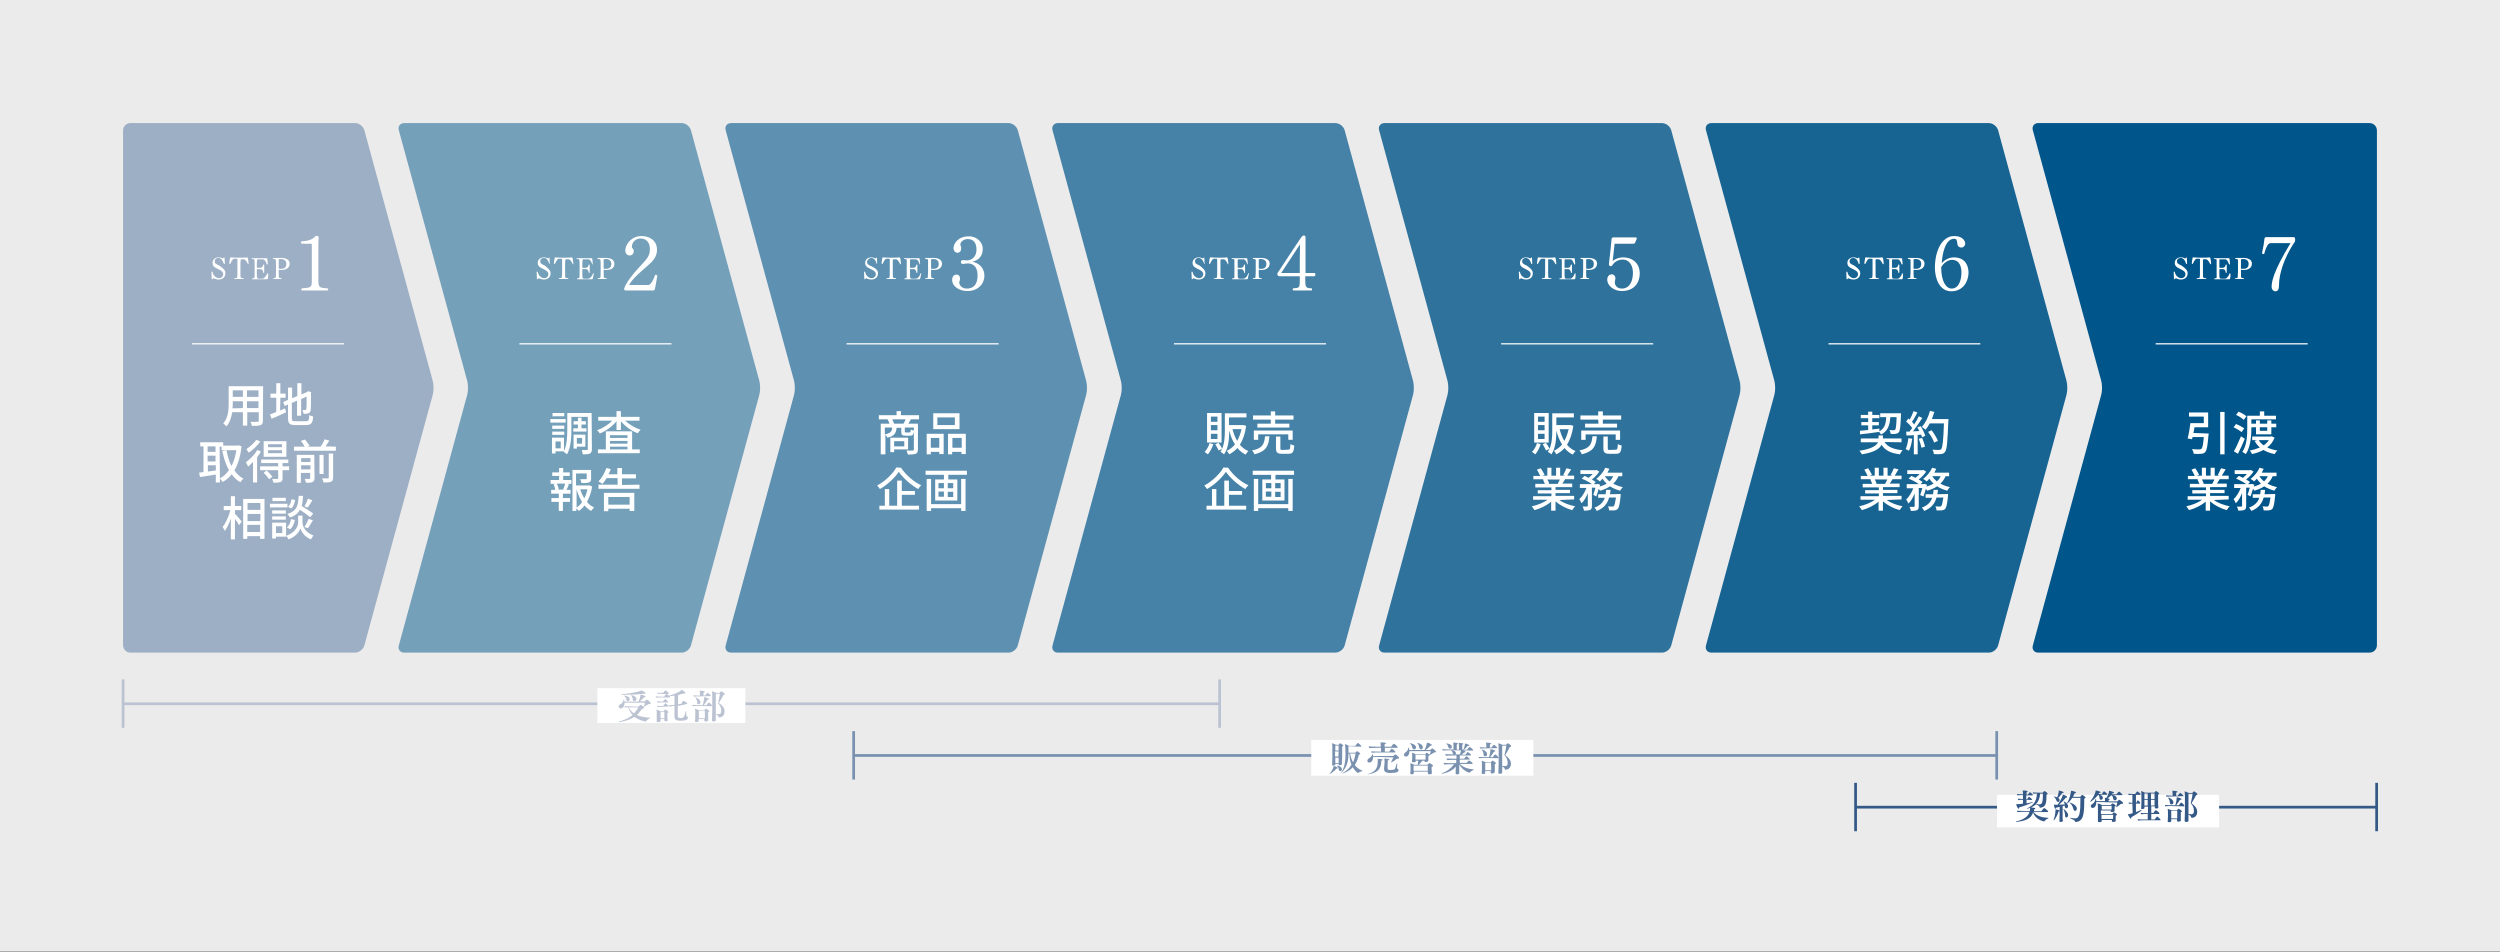
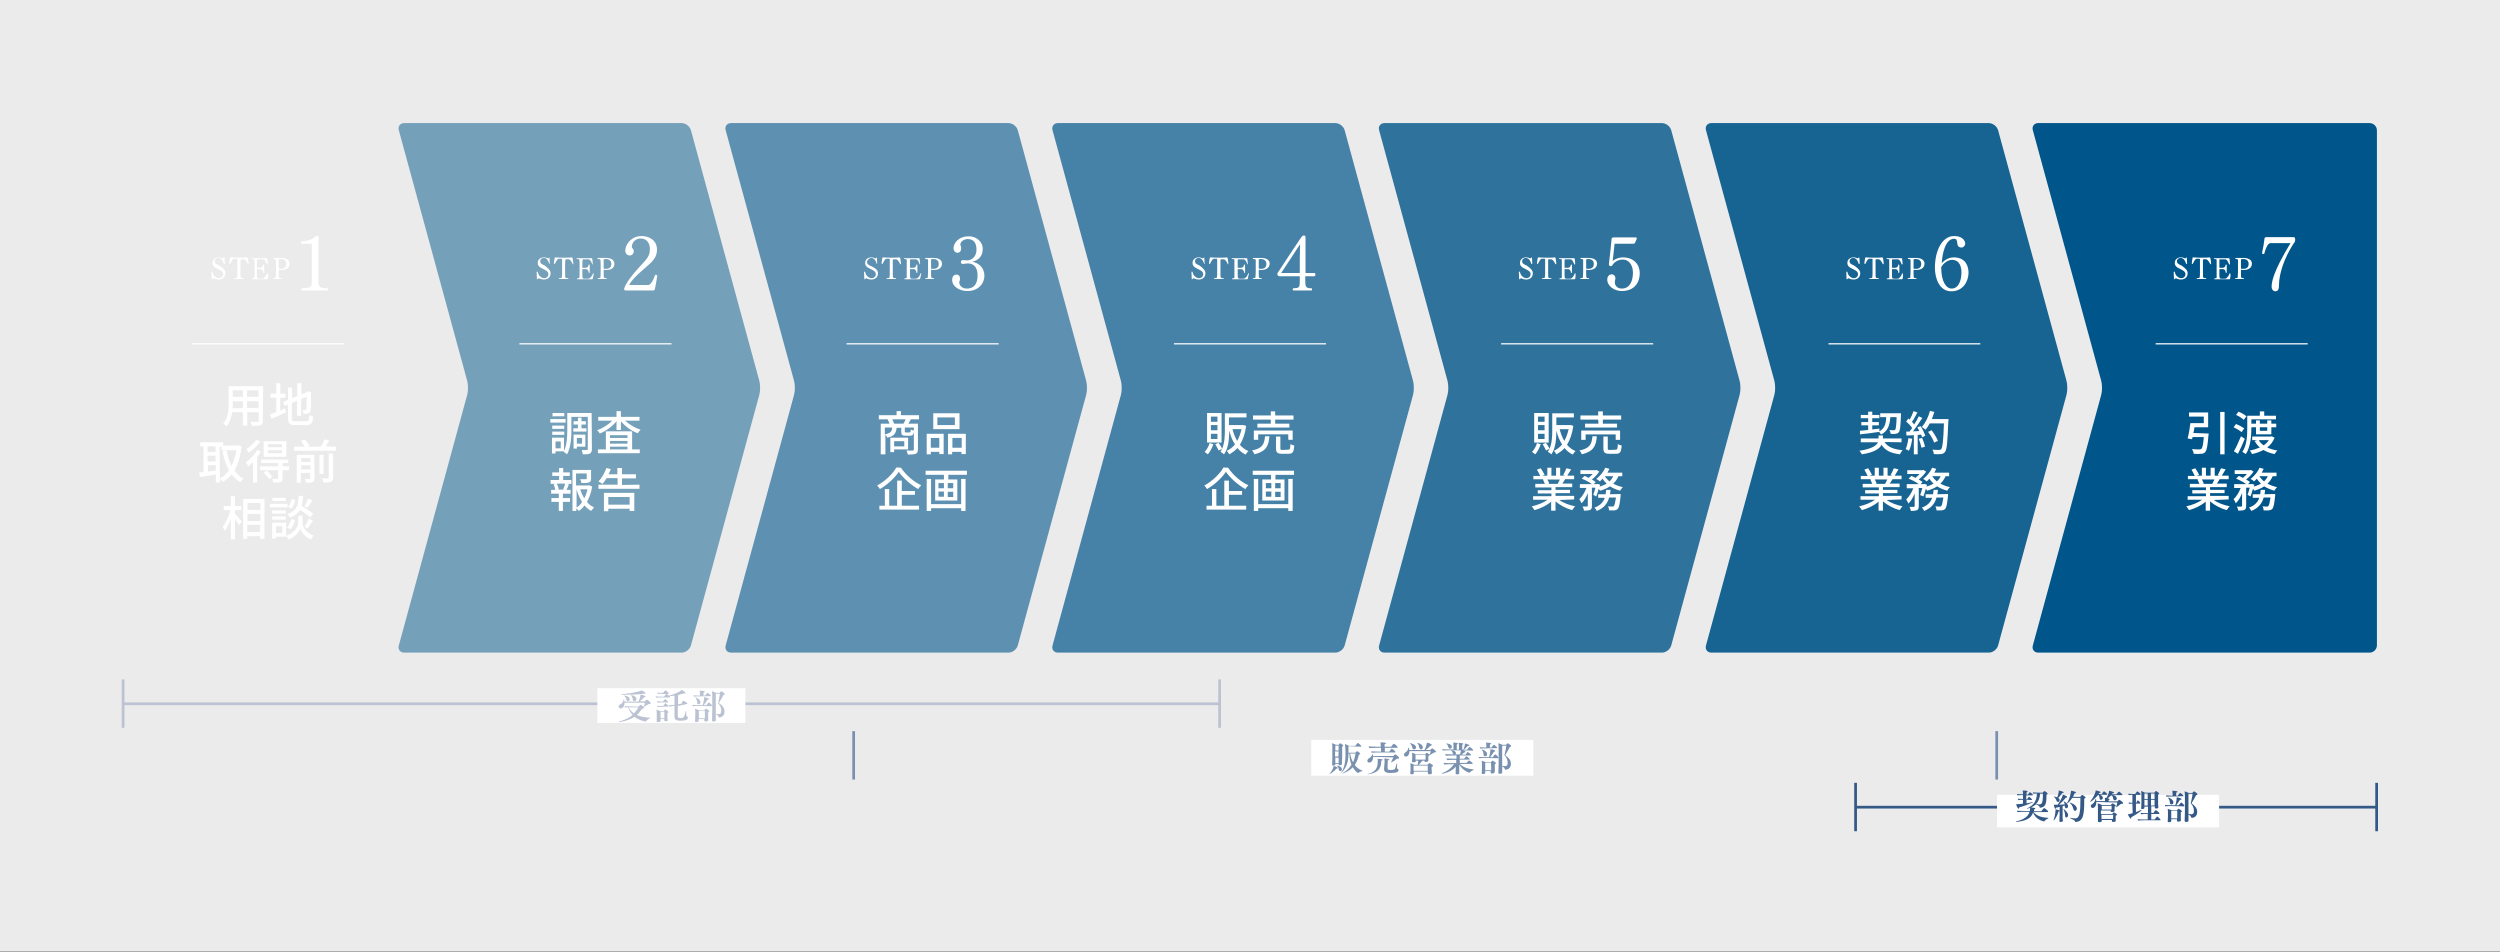
<svg xmlns="http://www.w3.org/2000/svg" viewBox="0 0 914 348">
  <rect x="0" y="0" width="914" height="348" fill="#333333" stroke="none" />
  <style>.st2{opacity:.8}.st3{fill:none}.st4{opacity:.6}.st6{opacity:.9}.st7{opacity:.7}.st8{opacity:.5}.st9{fill:#00558a}.st11{fill:#fff}.st13,.st15,.st17{fill:none;stroke:#355987;stroke-miterlimit:10}.st15,.st17{stroke:#7991af}.st17{stroke:#bbc2d1}</style>
  <path d="M0 0h914v347.9H0V0z" style="opacity:.9;fill:#fff;enable-background:new" />
  <g style="opacity:.1">
    <g class="st2">
      <path d="M625.7 238.6c-1.5 0-2.4-1.2-2-2.6l25-91.6c.4-1.4.4-3.8 0-5.2l-25-91.6c-.4-1.4.5-2.6 2-2.6h101.4c1.5 0 3 1.2 3.4 2.6l25 91.6c.4 1.4.4 3.8 0 5.2l-25 91.6c-.4 1.4-1.9 2.6-3.4 2.6H625.7z" class="st3" />
    </g>
    <g class="st4">
      <path d="M386.8 238.6c-1.5 0-2.4-1.2-2-2.6l25-91.6c.4-1.4.4-3.8 0-5.2l-25-91.6c-.4-1.4.5-2.6 2-2.6h101.4c1.5 0 3 1.2 3.4 2.6l25 91.6c.4 1.4.4 3.8 0 5.2l-25 91.6c-.4 1.4-1.9 2.6-3.4 2.6H386.8z" class="st3" />
    </g>
    <path d="M147.8 238.6c-1.5 0-2.4-1.2-2-2.6l25-91.6c.4-1.4.4-3.8 0-5.2l-25-91.6c-.4-1.4.5-2.6 2-2.6h101.4c1.5 0 3 1.2 3.4 2.6l25 91.6c.4 1.4.4 3.8 0 5.2l-25 91.6c-.4 1.4-1.9 2.6-3.4 2.6H147.8z" class="st3" style="opacity:.4" />
    <g class="st6">
      <path d="M745.2 238.6c-1.5 0-2.4-1.2-2-2.6l25-91.6c.4-1.4.4-3.8 0-5.2l-25-91.6c-.4-1.4.5-2.6 2-2.6h121.1c1.5 0 2.7 1.2 2.7 2.7v188.2c0 1.5-1.2 2.7-2.7 2.7H745.2z" class="st3" />
    </g>
    <g class="st7">
      <path d="M506.2 238.6c-1.5 0-2.4-1.2-2-2.6l25-91.6c.4-1.4.4-3.8 0-5.2l-25-91.6c-.4-1.4.5-2.6 2-2.6h101.4c1.5 0 3 1.2 3.4 2.6l25 91.6c.4 1.4.4 3.8 0 5.2L611 236c-.4 1.4-1.9 2.6-3.4 2.6H506.2z" class="st3" />
    </g>
    <g class="st8">
      <path d="M267.3 238.6c-1.5 0-2.4-1.2-2-2.6l25-91.6c.4-1.4.4-3.8 0-5.2l-25-91.6c-.4-1.4.5-2.6 2-2.6h101.4c1.5 0 3 1.2 3.4 2.6l25 91.6c.4 1.4.4 3.8 0 5.2l-25 91.6c-.4 1.4-1.9 2.6-3.4 2.6H267.3z" class="st3" />
    </g>
    <path d="M47.7 238.6c-1.5 0-2.7-1.2-2.7-2.7V47.7c0-1.5 1.2-2.7 2.7-2.7h82.1c1.5 0 3 1.2 3.4 2.6l25 91.6c.4 1.4.4 3.8 0 5.2l-25 91.6c-.4 1.4-1.9 2.6-3.4 2.6H47.7z" class="st3" />
  </g>
  <g class="st6">
    <path d="M625.7 238.6c-1.5 0-2.4-1.2-2-2.6l25-91.6c.4-1.4.4-3.8 0-5.2l-25-91.6c-.4-1.4.5-2.6 2-2.6h101.4c1.5 0 3 1.2 3.4 2.6l25 91.6c.4 1.4.4 3.8 0 5.2l-25 91.6c-.4 1.4-1.9 2.6-3.4 2.6H625.7z" class="st9" />
  </g>
  <g class="st7">
    <path d="M386.8 238.6c-1.5 0-2.4-1.2-2-2.6l25-91.6c.4-1.4.4-3.8 0-5.2l-25-91.6c-.4-1.4.5-2.6 2-2.6h101.4c1.5 0 3 1.2 3.4 2.6l25 91.6c.4 1.4.4 3.8 0 5.2l-25 91.6c-.4 1.4-1.9 2.6-3.4 2.6H386.8z" class="st9" />
  </g>
  <g class="st8">
    <path d="M147.8 238.6c-1.5 0-2.4-1.2-2-2.6l25-91.6c.4-1.4.4-3.8 0-5.2l-25-91.6c-.4-1.4.5-2.6 2-2.6h101.4c1.5 0 3 1.2 3.4 2.6l25 91.6c.4 1.4.4 3.8 0 5.2l-25 91.6c-.4 1.4-1.9 2.6-3.4 2.6H147.8z" class="st9" />
  </g>
  <path d="M745.2 238.6c-1.5 0-2.4-1.2-2-2.6l25-91.6c.4-1.4.4-3.8 0-5.2l-25-91.6c-.4-1.4.5-2.6 2-2.6h121.1c1.5 0 2.7 1.2 2.7 2.7v188.2c0 1.5-1.2 2.7-2.7 2.7H745.2z" class="st9" />
  <g class="st2">
    <path d="M506.2 238.6c-1.5 0-2.4-1.2-2-2.6l25-91.6c.4-1.4.4-3.8 0-5.2l-25-91.6c-.4-1.4.5-2.6 2-2.6h101.4c1.5 0 3 1.2 3.4 2.6l25 91.6c.4 1.4.4 3.8 0 5.2L611 236c-.4 1.4-1.9 2.6-3.4 2.6H506.2z" class="st9" />
  </g>
  <g class="st4">
    <path d="M267.3 238.6c-1.5 0-2.4-1.2-2-2.6l25-91.6c.4-1.4.4-3.8 0-5.2l-25-91.6c-.4-1.4.5-2.6 2-2.6h101.4c1.5 0 3 1.2 3.4 2.6l25 91.6c.4 1.4.4 3.8 0 5.2l-25 91.6c-.4 1.4-1.9 2.6-3.4 2.6H267.3z" class="st9" />
  </g>
-   <path d="M47.7 238.6c-1.5 0-2.7-1.2-2.7-2.7V47.7c0-1.5 1.2-2.7 2.7-2.7h82.1c1.5 0 3 1.2 3.4 2.6l25 91.6c.4 1.4.4 3.8 0 5.2l-25 91.6c-.4 1.4-1.9 2.6-3.4 2.6H47.7z" style="opacity:.4;fill:#29558a;enable-background:new" />
  <path d="M96.1 153.8c0 .9-.2 1.4-.8 1.6-.6.3-1.6.3-3.2.3-.1-.4-.3-1.1-.5-1.5 1.1.1 2.2 0 2.6 0s.4-.1.4-.4v-3.1h-4.2v4.9h-1.6v-4.9h-3.9c-.3 1.9-.9 3.8-2.1 5.2-.2-.3-.9-.9-1.2-1.1 1.9-2.1 2-5.1 2-7.5v-6.1h12.6l-.1 12.6zm-7.3-4.6v-2.5h-3.7v.7c0 .6 0 1.2-.1 1.9l3.8-.1zm-3.7-6.5v2.4h3.7v-2.4h-3.7zm9.4 0h-4.2v2.4h4.2v-2.4zm0 6.5v-2.5h-4.2v2.5h4.2zm7.9.9c.6-.3 1.2-.5 1.8-.8l.4 1.4c-1.8.9-3.8 1.8-5.3 2.4l-.6-1.6c.6-.2 1.4-.5 2.3-.9v-5.2h-2.1v-1.5h2.1v-3.8h1.5v3.8h1.9v1.5h-1.9l-.1 4.7zm9.5 3.9c.9 0 1.1-.4 1.2-2.3.4.3 1 .5 1.4.6-.2 2.4-.7 3.1-2.6 3.1H108c-2.1 0-2.7-.5-2.7-2.6v-4.9l-1.2.5-.6-1.4 1.8-.8v-4.5h1.5v3.9l1.9-.8v-4.7h1.5v4.1l1.9-.8.3-.2.3-.2 1.1.4-.1.3c0 3.2 0 5.5-.1 6.2s-.4 1.1-.9 1.2c-.5.2-1.2.2-1.7.2-.1-.4-.2-1-.4-1.4h1c.2 0 .4-.1.4-.4.1-.3.1-1.9.1-4.5l-2 .9v6.1h-1.5v-5.5l-1.9.8v5.6c0 1 .2 1.1 1.3 1.1h3.9zm-23.6 9.2c-.4 3.7-1.3 6.6-2.6 8.8.9 1.3 2 2.3 3.3 3-.4.3-.9.9-1.1 1.3-1.3-.7-2.3-1.7-3.2-2.9-.9 1.2-2 2.1-3.3 2.8-.2-.4-.7-.9-1-1.2v1.4h-1.5v-2.9c-2.1.3-4.2.7-5.8.9l-.3-1.6c.5-.1 1-.1 1.6-.2v-9.4h-1.2v-1.5h8.4v1.2H87l.3-.1 1 .4zm-12.4 0v2h2.9v-2h-2.9zm0 5.5h2.9v-2.1h-2.9v2.1zm3 3.3v-1.9H76v2.3l2.9-.4zm1.5 2.9c1.3-.7 2.4-1.7 3.3-3-1.1-2-1.9-4.4-2.4-7l1.5-.3c.4 2.1 1 4.1 1.8 5.8.9-1.6 1.5-3.6 1.8-5.8H81v-1.3h-.7l.1 11.6zm15-9.8c-.4.7-.9 1.4-1.4 2.1v9.2h-1.5v-7.5c-.6.6-1.2 1.2-1.8 1.7-.1-.4-.6-1.2-.8-1.6 1.5-1.1 3.2-2.8 4.2-4.5l1.3.6zm-.2-3.7c-1.1 1.5-2.7 3.1-4.3 4.1-.2-.4-.6-1-.8-1.3 1.3-.9 2.8-2.2 3.6-3.4l1.5.6zm10.5 10.5h-2.4v2.9c0 .8-.2 1.2-.7 1.4-.6.2-1.4.3-2.6.3-.1-.4-.3-1-.5-1.4h1.9c.3 0 .3-.1.3-.3v-2.9h-6.6v-1.4h6.6v-1.2h-6.2V168h9.9v1.3h-2.1v1.2h2.4v1.4zm-8.2.1c.8.7 1.7 1.7 2.1 2.3l-1.2.9c-.4-.6-1.3-1.7-2-2.4l1.1-.8zm7.2-5h-8.3v-5.7h8.3v5.7zm-1.6-4.6H98v1.1h5.1v-1.1zm0 2.2H98v1.1h5.1v-1.1zm19.7-1.3v1.5h-15.3v-1.5h3.9c-.3-.6-.9-1.5-1.4-2.1l1.5-.5c.6.7 1.3 1.6 1.7 2.3l-.9.3h4.9c.6-.8 1.2-1.9 1.5-2.7l1.7.5c-.5.7-.9 1.5-1.4 2.1l3.8.1zm-7.8 11.5c0 .7-.2 1.1-.7 1.4-.5.3-1.3.3-2.4.3-.1-.4-.3-1-.5-1.4h1.7c.2 0 .3-.1.3-.3v-1.9H110v3.6h-1.5v-10.2h6.4l.1 8.5zm-4.9-7.3v1.4h3.4v-1.4h-3.4zm3.4 4.1v-1.5h-3.4v1.5h3.4zm4.8 1.7h-1.5v-7h1.5v7zm1.9-7.5h1.6v8.8c0 .8-.2 1.3-.8 1.5-.6.3-1.5.3-2.7.3-.1-.4-.3-1.1-.6-1.5h2.1c.3 0 .4-.1.4-.3v-8.8zm-34.3 22c.6.6 2.1 2.4 2.5 2.9l-1 1.3c-.3-.6-.9-1.5-1.5-2.3v7.5h-1.5v-7.6c-.6 1.8-1.4 3.4-2.2 4.5-.2-.4-.6-1.1-.8-1.5 1.2-1.4 2.3-3.9 2.8-6.1h-2.4V185h2.6v-3.6h1.5v3.6h2.3v1.5h-2.3v1.3zm10.8-5.4V197h-1.6v-1h-4.7v1h-1.5v-14.6h7.8zm-6.2 1.5v2.5h4.7v-2.5h-4.7zm0 6.6h4.7v-2.6h-4.7v2.6zm4.6 4v-2.6h-4.7v2.6h4.7zm10-9h-6.4v-1.3h6.4v1.3zm-.5 10.7h-3.7v.7h-1.4v-5.8h5.1v5.1zm-.1-8.4h-5v-1.2h5v1.2zm-5 1h5v1.2h-5v-1.2zm5-5.6h-4.9V182h4.9v1.2zm-3.6 9.2v2.5h2.3v-2.5h-2.3zm9.7-1.4c0 1 .6 3.5 4 4.8-.3.4-.7 1-.9 1.4-2.4-.9-3.6-3-3.9-4-.3 1.1-1.6 3-4.3 4-.2-.4-.6-1-.9-1.3 3.7-1.3 4.4-3.8 4.4-4.9v-2.5h1.6v2.5zm-5.7 1.8c.8-.6 1.3-1.8 1.5-3l1.4.3c-.2 1.3-.8 2.6-1.7 3.4l-1.2-.7zm8.5-3.7c-.8-.7-2.3-1.8-3.7-2.7-.7 1.2-1.8 2.2-3.7 2.8-.2-.4-.6-1-.9-1.3 3.5-1.1 3.9-3.1 4.1-6.6h1.6c-.1 1.4-.2 2.7-.5 3.7 1.5.9 3.3 2 4.2 2.8l-1.1 1.3zm-5.5-6.3c-.2 1.1-.6 2.4-1.4 3.1l-1.2-.6c.7-.6 1.1-1.7 1.3-2.8l1.3.3zm3.4 9.9c.5-.8 1.2-2.1 1.5-3l1.6.5c-.6 1-1.3 2.2-1.8 2.9l-1.3-.4zm2.9-9.8c-.6 1-1.2 2-1.7 2.7l-1.2-.5c.5-.8 1-1.9 1.3-2.8.1.1 1.6.6 1.6.6zm92.6-28.4h-5.6v-1.3h5.6v1.3zm9.6 9.7c0 .8-.2 1.3-.7 1.6s-1.4.3-2.6.3c-.1-.4-.3-1.1-.4-1.6.8.1 1.7 0 1.9 0 .3 0 .3-.1.3-.3v-11.8h-6v4.8c0 2.7-.2 6.5-1.6 8.9-.3-.3-.9-.7-1.2-.9l.1-.2h-3.1v.8h-1.3V160h4.4v4.9c1.1-2.3 1.2-5.4 1.2-7.8V151h8.9l.1 13.2zm-10.1-7.4h-4.4v-1.2h4.4v1.2zm-4.4 1h4.4v1.2h-4.4v-1.2zm4.4-5.6H202V151h4.3v1.2zm-1.3 9.2h-1.9v2.5h1.9v-2.5zm6.3-4.8v-1.4h-1.6V154h1.6v-1.3h1.3v1.3h1.6v1.2h-1.6v1.4h1.8v1.2h-4.8v-1.2h1.7zm-.4 6.8v.6h-1.2v-5.1h4.3v4.4h-3.1v.1zm0-3.3v2.1h1.9v-2.1h-1.9zm17.7-6.3c1.4 1.4 3.6 2.7 5.6 3.3-.3.3-.8.9-1 1.3-2.3-.8-4.6-2.5-6.2-4.4v3.2h-1.6V154c-1.5 1.9-3.9 3.6-6.1 4.5-.2-.4-.6-.9-1-1.2 2-.7 4.1-2 5.5-3.5h-5.1v-1.4h6.7v-2.1h1.6v2.1h6.8v1.4h-5.2zm2.5 10.5h2.8v1.4h-15.3v-1.4h2.9v-6.6h9.6v6.6zm-8.1-5.2v1h6.4v-1H223zm6.4 2.1H223v1h6.4v-1zm-6.4 3.1h6.4v-1H223v1zm-17.1 11.2h3v1.4h-1.6l.7.2c-.3.7-.6 1.5-.9 2h1.5v1.4h-2.8v1.6h2.6v1.4h-2.6v3.3h-1.5v-3.3h-2.7v-1.4h2.7v-1.6h-2.8v-1.4h1.5c-.1-.6-.3-1.4-.6-2l.7-.2h-1.8v-1.4h3.1V174h-2.5v-1.3h2.5v-1.6h1.5v1.6h2.4v1.3h-2.4v1.5zm0 3.4c.2-.6.6-1.4.7-2.1h-3c.3.7.6 1.5.7 2.1l-.6.1h2.7l-.5-.1zm10.6-1c-.3 2-1 4-1.9 5.6.7.9 1.6 1.6 2.6 2-.3.3-.8.9-1.1 1.3-.9-.5-1.7-1.2-2.4-2-.6.8-1.3 1.5-2.1 2-.2-.3-.6-.7-.9-.9v.9h-1.4v-15h6.8v3.2c0 .7-.1 1.1-.8 1.4-.6.2-1.4.2-2.7.2-.1-.4-.3-1-.5-1.4h2.1c.3 0 .3-.1.3-.3v-1.8h-3.9v4.4h4.5l.3-.1 1.1.5zm-5.7 7.7c.8-.6 1.5-1.2 2-2.1-.9-1.4-1.5-2.9-2-4.6v6.7zm1.3-6.7c.4 1.2.9 2.3 1.5 3.3.6-1 .9-2.1 1.2-3.3h-2.7zm21.7-1.7v1.5h-15v-1.5h7v-2.4h-4c-.5.8-1 1.5-1.5 2.1-.3-.2-1.1-.6-1.5-.9 1.2-1.2 2.3-3.1 2.9-4.9l1.6.4c-.2.6-.5 1.2-.8 1.9h3.2v-2.3h1.7v2.3h5.1v1.5h-5.1v2.4l6.4-.1zm-13 3h11.1v6.6h-1.7v-.8h-7.8v.9h-1.6v-6.7zm1.6 1.5v2.8h7.8v-2.8h-7.8zM333 153.3c-.3.6-.6 1.1-.9 1.6h3.5v9.4c0 .8-.2 1.3-.8 1.6-.6.2-1.5.3-2.9.3-.1-.4-.3-1.1-.5-1.5 1 .1 2 0 2.3 0s.4-.1.4-.4v-6.4c-.2 1.1-.5 1.4-1.4 1.4h-1.6c-1.3 0-1.6-.3-1.6-1.5v-1.4h-1.7c-.2 2-.9 3.1-3.4 3.6-.1-.3-.4-.8-.7-1.1v7.2H322v-11.2h3.2c-.2-.5-.4-1.1-.7-1.6h-3.2v-1.5h6.5v-1.5h1.6v1.5h6.6v1.5h-3zm-9.5 5.5c2.1-.4 2.6-1.1 2.7-2.5h-2.7v2.5zm3.4 5.5v1h-1.4V160h6.5v4.3h-5.1zm3.4-9.4c.3-.5.6-1.1.8-1.6h-4.9c.3.5.5 1.1.7 1.6h3.4zm-3.4 6.4v1.9h3.7v-1.9h-3.7zm7.2-5h-3.3v1.4c0 .3 0 .4.5.4h1.2c.3 0 .4-.1.5-1.1.2.2.8.4 1.1.4v-1.1zm4.7 2.3h6.2v7.4h-1.6v-.8h-3.1v.9h-1.5v-7.5zm1.5 1.5v3.6h3.1v-3.6h-3.1zm10.5-3.2h-9.6v-5.8h9.6v5.8zm-1.7-4.3h-6.4v2.8h6.4v-2.8zm4 6v7.4h-1.6v-.8h-3.4v.9h-1.5v-7.5h6.5zm-1.5 5.1v-3.6h-3.4v3.6h3.4zm-22.2 7.3c1.8 2.7 4.7 5.2 7.4 6.4-.4.4-.8.9-1.1 1.4-2.7-1.5-5.6-4.1-7.1-6.3-1.4 2.1-4.1 4.7-6.9 6.3-.2-.4-.7-.9-1-1.3 3-1.6 5.8-4.4 7-6.6l1.7.1zm.3 13.9h6.3v1.4h-14.5v-1.4h2v-6.1h1.6v6.1h2.9v-9.2h1.7v3.8h4.8v1.4h-4.8v4zm23.8-12.8v1.5h-6.8v1.7h3.3v7.7h-8.1v-7.7h3.2v-1.7h-6.7v-1.5h15.1zm-2.1 3h1.6v11.7h-1.6v-1h-11v1h-1.6v-11.7h1.6v9.2h11v-9.2zm-8.3 3.4h2v-1.9h-2v1.9zm0 3.1h2v-1.9h-2v1.9zm5.4-5h-2v1.9h2v-1.9zm0 3.2h-2v1.9h2v-1.9zm95.1-17.4c-.5 1.4-1.2 2.8-2 3.7-.3-.2-.9-.7-1.2-.9.8-.8 1.5-2 1.8-3.2l1.4.4zm3-.6h-5.3V151h5.3v10.8zm-1.5-9.5h-2.4v1.9h2.4v-1.9zm0 3.1h-2.4v1.9h2.4v-1.9zm0 3.2h-2.4v1.9h2.4v-1.9zm10.5-2.9c-.4 2.9-1.2 5.1-2.3 6.9.8 1 1.9 1.8 3.1 2.3-.3.3-.8.9-1 1.3-1.2-.6-2.2-1.4-3-2.4-.9 1-1.9 1.7-3 2.3-.2-.4-.6-1-.9-1.3 1.1-.5 2.1-1.2 3-2.3-.9-1.4-1.6-3.1-2.1-5.1v.1c0 2.6-.2 6.3-1.9 8.6-.3-.3-.9-.7-1.3-.9.2-.3.4-.7.6-1.1l-1.3.6c-.2-.6-.8-1.6-1.2-2.3l1.2-.5c.5.7 1.1 1.6 1.3 2.2.9-2.1 1-4.6 1-6.7v-6.3h7.9v1.5h-6.4v2.8h5.3l1 .3zm-5 1.2c.4 1.6 1 3.1 1.7 4.3.7-1.2 1.2-2.6 1.6-4.3h-3.3zm13.5 2.6c-.3 3.5-1.1 5.5-5.5 6.6-.1-.4-.5-1.1-.9-1.4 4-.8 4.5-2.4 4.8-5.2h1.6zm.5-6.1h-6.5v-1.5h6.5v-1.5h1.6v1.5h6.7v1.5h-6.7v1.5h5.2v1.4h-11.7v-1.4h4.9v-1.5zm6.4 7.4v-2h-11v2h-1.6v-3.4h14.2v3.4H471zm0 3.6c.6 0 .7-.3.8-2.1.3.3 1 .5 1.4.6-.2 2.4-.6 3-2.1 3h-2.4c-1.7 0-2.2-.5-2.2-2v-4.3h1.6v4.3c0 .5.1.6.8.6l2.1-.1zm-22 6.6c1.8 2.7 4.7 5.2 7.4 6.4-.4.4-.8.9-1.1 1.4-2.7-1.5-5.6-4.1-7.1-6.3-1.4 2.1-4.1 4.7-6.9 6.3-.2-.4-.7-.9-1-1.3 3-1.6 5.8-4.4 7-6.6l1.7.1zm.3 13.9h6.3v1.4h-14.5v-1.4h2v-6.1h1.6v6.1h2.9v-9.2h1.7v3.8h4.8v1.4h-4.8v4zm23.8-12.8v1.5h-6.8v1.7h3.3v7.7h-8.1v-7.7h3.2v-1.7H458v-1.5h15.1zm-2.1 3h1.6v11.7H471v-1h-11v1h-1.6v-11.7h1.6v9.2h11v-9.2zm-8.2 3.4h2v-1.9h-2v1.9zm0 3.1h2v-1.9h-2v1.9zm5.4-5h-2v1.9h2v-1.9zm0 3.2h-2v1.9h2v-1.9zm95.1-17.4c-.5 1.4-1.2 2.8-2 3.7-.3-.2-.9-.7-1.2-.9.8-.8 1.5-2 1.8-3.2l1.4.4zm2.9-.6h-5.3V151h5.3v10.8zm-1.5-9.5h-2.4v1.9h2.4v-1.9zm0 3.1h-2.4v1.9h2.4v-1.9zm0 3.2h-2.4v1.9h2.4v-1.9zm10.5-2.9c-.4 2.9-1.2 5.1-2.3 6.9.8 1 1.9 1.8 3.1 2.3-.3.3-.8.9-1 1.3-1.2-.6-2.2-1.4-3-2.4-.9 1-1.9 1.7-3 2.3-.2-.4-.6-1-.9-1.3 1.1-.5 2.1-1.2 3-2.3-.9-1.4-1.6-3.1-2.1-5.1v.1c0 2.6-.2 6.3-1.8 8.6-.3-.3-.9-.7-1.3-.9.2-.3.4-.7.6-1.1l-1.3.6c-.2-.6-.8-1.6-1.2-2.3l1.2-.5c.5.7 1.1 1.6 1.3 2.2.9-2.1 1-4.6 1-6.7v-6.3h7.9v1.5H569v2.8h5.3l.9.3zm-5 1.2c.4 1.6 1 3.1 1.7 4.3.7-1.2 1.2-2.6 1.6-4.3h-3.3zm13.6 2.6c-.3 3.5-1.1 5.5-5.5 6.6-.1-.4-.5-1.1-.9-1.4 4-.8 4.5-2.4 4.8-5.2h1.6zm.5-6.1h-6.5v-1.5h6.5v-1.5h1.7v1.5h6.7v1.5H586v1.5h5.2v1.4h-11.7v-1.4h4.9l-.1-1.5zm6.4 7.4v-2h-11v2h-1.6v-3.4h14.2v3.4h-1.6zm0 3.6c.6 0 .7-.3.8-2.1.3.3 1 .5 1.4.6-.2 2.4-.6 3-2.1 3h-2.4c-1.7 0-2.2-.5-2.2-2v-4.3h1.6v4.3c0 .5.1.6.8.6l2.1-.1zm-20.6 18.4c1.5 1.1 3.7 1.9 5.8 2.3-.4.3-.8 1-1.1 1.4-2.2-.6-4.5-1.8-6.1-3.2v3.4h-1.6v-3.3c-1.6 1.4-3.9 2.5-6.1 3.1-.2-.4-.7-1-1-1.4 2-.4 4.3-1.3 5.8-2.4h-5.3v-1.3h6.7v-1h-5v-1.2h5v-1h-5.9v-1.3h3.5c-.2-.5-.5-1.1-.7-1.6l.4-.1h-3.9V174h2.5c-.3-.7-.8-1.6-1.2-2.3l1.4-.5c.5.7 1.1 1.8 1.4 2.4l-.9.3h1.9V171h1.5v2.9h1.7V171h1.5v2.9h1.8l-.7-.2c.4-.7.9-1.8 1.2-2.5l1.7.4c-.5.8-1 1.7-1.4 2.3h2.5v1.3h-3.3c-.3.6-.7 1.1-1 1.6h3.6v1.3h-6.1v1h5.3v1.2h-5.3v1h6.8v1.3l-5.4.2zm-4.4-7.5c.3.5.6 1.1.7 1.5l-.5.1h3.6c.3-.5.5-1.1.8-1.6h-4.6zm26-1.2c-.5 1.1-1.1 2-1.9 2.7 1 .6 2.2 1 3.5 1.3-.3.3-.8.9-1 1.3-1.4-.4-2.6-.9-3.7-1.6-1 .7-2.3 1.2-3.6 1.6-.1-.2-.3-.4-.5-.7-.3 1-.6 2-.9 2.8l-1.1-.6c.3-.7.5-1.6.8-2.6H582v6.6c0 .8-.1 1.2-.6 1.5-.5.2-1.2.3-2.3.3 0-.4-.3-1.1-.5-1.5h1.6c.2 0 .3-.1.3-.3v-4.6c-.6 1.5-1.4 2.9-2.3 3.7-.2-.5-.5-1.1-.8-1.5 1-.9 2-2.5 2.6-4.1h-2.4V177h4.4c-.9-.7-2.4-1.5-3.7-2l1-1c.5.2 1 .4 1.5.7.5-.4 1-.9 1.5-1.4h-4.5v-1.4h5.6l.3-.1 1 .6c-.6 1-1.7 2.1-2.7 2.9.5.3 1 .6 1.4.9l-.7.8h1.1l.2-.1 1 .3c0 .2-.1.4-.2.7 1-.3 1.8-.6 2.6-1.1-.6-.6-1.1-1.1-1.5-1.8-.3.4-.7.7-1 1-.3-.3-.9-.7-1.3-.9 1.3-1 2.6-2.5 3.3-4.1l1.5.4c-.2.5-.5.9-.7 1.4h5.4v1.3h-1.4zm.8 6.5v.6c-.3 3.1-.6 4.4-1.1 4.9-.3.3-.7.4-1.2.5h-1.9c0-.4-.2-1.1-.4-1.5.7.1 1.3.1 1.6.1s.4 0 .5-.2c.3-.3.5-1.1.8-3.1h-2.5c-.6 2.1-1.8 3.8-4.5 4.9-.2-.4-.6-1-.9-1.2 2.2-.8 3.3-2.1 3.8-3.6h-2.4v-1.3h2.7c.1-.5.2-1.1.2-1.6h1.6c0 .6-.1 1.1-.2 1.6l3.9-.1zm-5.8-6.5c.5.7 1 1.3 1.7 1.9.6-.5 1.1-1.2 1.4-1.9h-3.1zM689 161.6c1.1 1.8 3.3 2.7 6.6 3-.4.4-.8 1.1-1 1.5-3.3-.4-5.4-1.4-6.7-3.5-.7 1.4-2.6 2.8-7.2 3.5-.2-.4-.6-1-.9-1.3 4.7-.7 6.3-2 6.8-3.1h-6.3v-1.4h6.5v-1.1h1.6v1.1h6.8v1.4l-6.2-.1zm-9-4.1c.8-.1 1.9-.2 3-.3v-1.7h-2.5v-1.2h2.5v-1.4h-2.7v-1.2h2.7v-1.2h1.5v1.2h2.6v1.2h-2.6v1.4h2.4v1.2h-2.4v1.5l2.6-.3v1c1.9-1.1 2.4-2.7 2.5-5.2h-2.2v-1.4h7.6v.6c-.2 4.2-.3 5.8-.8 6.3-.3.4-.6.5-1.1.6-.4.1-1.1.1-1.9 0 0-.4-.2-1.1-.4-1.4.7.1 1.3.1 1.5.1s.4 0 .6-.2c.2-.3.4-1.5.5-4.6h-2.3c-.2 3-.9 5.1-3.4 6.4-.1-.3-.5-.7-.7-1-2.5.4-5.1.7-7 .9v-1.3zm19.1 2.9c-.2 1.6-.6 3.3-1.2 4.4-.3-.2-.9-.5-1.2-.6.5-1 .8-2.5 1-4l1.4.2zm3.1-4.6c.7 1.1 1.4 2.6 1.7 3.5l-1.2.6c-.1-.3-.2-.6-.3-1l-1.3.1v7.1h-1.4v-7c-1 .1-1.9.1-2.7.1l-.1-1.4h1.2c.3-.4.7-.9 1-1.3-.5-.8-1.4-1.7-2.2-2.4l.8-1.1c.2.1.3.3.5.4.5-.9 1.1-2.2 1.4-3.1l1.4.5c-.6 1.2-1.3 2.5-2 3.4.3.3.6.7.8 1 .7-1 1.3-2.1 1.7-3l1.3.6c-1 1.6-2.3 3.4-3.4 4.9l2.3-.1c-.2-.5-.5-.9-.7-1.4l1.2-.4zm.5 4.3c.5 1 .9 2.4 1.1 3.2l-1.3.4c-.2-.9-.6-2.2-1-3.3l1.2-.3zm9.6-6c-.3 7.6-.5 10.2-1.2 11.1-.4.6-.8.7-1.5.8-.6.1-1.6.1-2.6 0 0-.5-.2-1.1-.5-1.6 1.1.1 2.1.1 2.5.1s.5-.1.7-.3c.5-.6.8-3.1 1-9.4h-5.2c-.5.9-1 1.7-1.5 2.3-.3-.3-1-.7-1.4-1 1.3-1.4 2.4-3.6 3-5.9l1.6.4c-.3.9-.6 1.8-.9 2.6h6.1l-.1.9zm-5.2 7.7c-.3-1.1-1.3-2.7-2.2-3.9l1.3-.6c.9 1.2 1.9 2.8 2.3 3.9l-1.4.6zm-17.3 21c1.5 1.1 3.7 1.9 5.8 2.3-.4.3-.8 1-1.1 1.4-2.2-.6-4.5-1.8-6.1-3.2v3.4h-1.6v-3.3c-1.6 1.4-3.9 2.5-6.1 3.1-.2-.4-.7-1-1-1.4 2-.4 4.3-1.3 5.8-2.4h-5.3v-1.3h6.7v-1h-5v-1.2h5v-1H681v-1.3h3.5c-.2-.5-.5-1.1-.7-1.6l.4-.1h-3.9V174h2.5c-.3-.7-.8-1.6-1.2-2.3l1.4-.5c.5.7 1.1 1.8 1.4 2.4l-.9.3h1.9V171h1.5v2.9h1.7V171h1.5v2.9h1.8l-.7-.2c.4-.7.9-1.8 1.2-2.5l1.7.4c-.5.8-1 1.7-1.4 2.3h2.5v1.3h-3.3c-.3.6-.7 1.1-1 1.6h3.6v1.3h-6.1v1h5.3v1.2h-5.3v1h6.8v1.3l-5.4.2zm-4.4-7.5c.3.5.6 1.1.7 1.5l-.5.1h3.6c.3-.5.5-1.1.8-1.6h-4.6zm25.9-1.2c-.5 1.1-1.1 2-1.9 2.7 1 .6 2.2 1 3.5 1.3-.3.3-.8.9-1 1.3-1.4-.4-2.6-.9-3.7-1.6-1 .7-2.3 1.2-3.6 1.6-.1-.2-.3-.4-.5-.7-.3 1-.6 2-.9 2.8l-1.2-.5c.3-.7.5-1.6.8-2.6h-1.3v6.6c0 .8-.1 1.2-.6 1.5-.5.2-1.2.3-2.3.3 0-.4-.3-1.1-.5-1.5h1.6c.2 0 .3-.1.3-.3v-4.6c-.6 1.5-1.4 2.9-2.3 3.7-.2-.5-.5-1.1-.8-1.5 1-.9 2-2.5 2.6-4.1h-2.4V177h4.4c-.9-.7-2.4-1.5-3.7-2l1-1c.5.2 1 .4 1.5.7.5-.4 1-.9 1.5-1.4h-4.5v-1.4h5.6l.3-.1 1 .6c-.6 1-1.7 2.1-2.7 2.9.5.3 1 .6 1.4.9l-.7.8h1.1l.2-.1 1 .3c0 .2-.1.4-.2.7 1-.3 1.8-.6 2.6-1.1-.6-.6-1.1-1.1-1.5-1.8-.3.4-.7.7-1 1-.3-.3-.9-.7-1.3-.9 1.3-1 2.6-2.5 3.3-4.1l1.5.4c-.2.5-.5.9-.7 1.4h5.4v1.3h-1.3zm.9 6.5v.6c-.3 3.1-.6 4.4-1.1 4.9-.3.3-.7.4-1.2.5H708c0-.4-.2-1.1-.4-1.5.7.1 1.3.1 1.6.1s.4 0 .5-.2c.3-.3.5-1.1.8-3.1H708c-.6 2.1-1.8 3.8-4.5 4.9-.2-.4-.6-1-.9-1.2 2.2-.8 3.3-2.1 3.8-3.6H704v-1.3h2.7c.1-.5.2-1.1.2-1.6h1.6c0 .6-.1 1.1-.2 1.6l3.9-.1zm-5.8-6.5c.5.7 1 1.3 1.7 1.9.6-.5 1.1-1.2 1.4-1.9h-3.1zm101.1-15.6s0 .5-.1.7c-.3 3.9-.6 5.5-1.2 6.1-.4.4-.8.6-1.5.6-.5.1-1.6.1-2.7 0 0-.5-.3-1.2-.6-1.7 1.1.1 2.2.1 2.6.1.3 0 .6 0 .8-.2.4-.3.7-1.5.9-4.3h-4.1l-.2.8-1.6-.3c.4-1.5.8-3.8 1-5.6h4.9v-2.4h-5.4v-1.5h7v5.4h-5c-.1.7-.2 1.4-.4 2.1l5.6.2zm5.8-7.9v15.5h-1.6v-15.5h1.6zm6.2 7.4c-.6-.6-1.9-1.3-2.9-1.8l.9-1.2c1 .4 2.3 1.1 3 1.6l-1 1.4zm1.2 2.4c-.7 1.8-1.7 3.9-2.5 5.5l-1.5-.9c.8-1.3 1.8-3.6 2.6-5.5l1.4.9zm-.4-6.9c-.6-.6-1.8-1.4-2.8-1.8l.9-1.2c1 .4 2.3 1.1 2.9 1.7l-1 1.3zm2.8 3.1c0 2.7-.3 6.8-2 9.4-.3-.2-1-.6-1.3-.8 1.7-2.5 1.8-6.1 1.8-8.7V152h4.6v-1.6h1.6v1.6h4.3v1.3h-9v1.6h1.7v-1.2h1.4v1.2h2.7v-1.2h1.5v1.2h1.8v1.3h-1.8v2.6h-5.6v-2.6h-1.7v.4zm8.5 3.4c-.6 1.5-1.5 2.7-2.7 3.6 1.1.5 2.3.9 3.7 1.1-.3.3-.8.9-1 1.3-1.6-.3-2.9-.8-4.1-1.5-1.2.7-2.7 1.2-4.2 1.5-.1-.4-.5-1-.8-1.3 1.3-.2 2.5-.6 3.7-1.1-.8-.7-1.4-1.5-1.9-2.4l1-.3h-1.9v-1.3h6.8l.3-.1 1.1.5zm-5.8.9c.4.7 1 1.4 1.8 1.9.8-.5 1.4-1.2 1.9-1.9h-3.7zm.4-4.7v1.3h2.7v-1.3h-2.7zm-16.8 26.6c1.5 1.1 3.7 1.9 5.8 2.3-.4.3-.8 1-1.1 1.4-2.2-.6-4.5-1.8-6.1-3.2v3.4h-1.6v-3.3c-1.6 1.4-3.9 2.5-6.1 3.1-.2-.4-.7-1-1-1.4 2-.4 4.3-1.3 5.8-2.4h-5.3v-1.3h6.7v-1h-5v-1.2h5v-1h-5.9v-1.3h3.5c-.2-.5-.5-1.1-.7-1.6l.4-.1h-3.9V174h2.5c-.3-.7-.8-1.6-1.2-2.3l1.4-.5c.5.7 1.1 1.8 1.4 2.4l-.9.3h1.9V171h1.5v2.9h1.7V171h1.5v2.9h1.8l-.7-.2c.4-.7.9-1.8 1.2-2.5l1.7.4c-.5.8-1 1.7-1.4 2.3h2.5v1.3h-3.3c-.3.6-.7 1.1-1 1.6h3.6v1.3H808v1h5.3v1.2H808v1h6.8v1.3l-5.4.2zm-4.4-7.5c.3.5.6 1.1.7 1.5l-.5.1h3.6c.3-.5.5-1.1.8-1.6H805zm25.9-1.2c-.5 1.1-1.1 2-1.9 2.7 1 .6 2.2 1 3.5 1.3-.3.3-.8.9-1 1.3-1.4-.4-2.6-.9-3.7-1.6-1 .7-2.3 1.2-3.6 1.6-.1-.2-.3-.4-.5-.7-.3 1-.6 2-.9 2.8l-1.1-.6c.3-.7.5-1.6.8-2.6h-1.3v6.6c0 .8-.1 1.2-.6 1.5-.5.2-1.2.3-2.3.3 0-.4-.3-1.1-.5-1.5h1.6c.2 0 .3-.1.3-.3v-4.6c-.6 1.5-1.4 2.9-2.3 3.7-.2-.5-.5-1.1-.8-1.5 1-.9 2-2.5 2.6-4.1h-2.4V177h4.4c-.9-.7-2.4-1.5-3.7-2l1-1c.5.2 1 .4 1.5.7.5-.4 1-.9 1.5-1.4H817v-1.4h5.6l.3-.1 1 .6c-.6 1-1.7 2.1-2.7 2.9.5.3 1 .6 1.4.9l-.7.8h1.1l.2-.1 1 .3c0 .2-.1.4-.2.7 1-.3 1.8-.6 2.6-1.1-.6-.6-1.1-1.1-1.5-1.8-.3.4-.7.7-1 1-.3-.3-.9-.7-1.3-.9 1.3-1 2.6-2.5 3.3-4.1l1.5.4c-.2.5-.5.9-.7 1.4h5.4v1.3h-1.4zm.9 6.5v.6c-.3 3.1-.6 4.4-1.1 4.9-.3.3-.7.4-1.2.5h-1.9c0-.4-.2-1.1-.4-1.5.7.1 1.3.1 1.6.1s.4 0 .5-.2c.3-.3.5-1.1.8-3.1h-2.5c-.6 2.1-1.8 3.8-4.5 4.9-.2-.4-.6-1-.9-1.2 2.2-.8 3.3-2.1 3.8-3.6h-2.4v-1.3h2.7c.1-.5.2-1.1.2-1.6h1.6c0 .6-.1 1.1-.2 1.6l3.9-.1zm-5.8-6.5c.5.7 1 1.3 1.7 1.9.6-.5 1.1-1.2 1.4-1.9H826z" class="st11" />
  <path d="M70.2 125.7h55.6m64.1 0h55.6m64 0h55.6m64.1 0h55.6m64 0h55.6m64.1 0H724m64.1 0h55.6" style="fill:none;stroke:#fff;stroke-width:.45;stroke-miterlimit:10" />
  <path d="M120 105.9c0 .2-.1.3-.4.3h-9.1c-.3 0-.4-.1-.4-.3 0-.1.1-.3.3-.5 3.5-.2 3.6-.4 3.6-3V89.5c0-.3-.1-.4-.2-.4h-3.4c-.2 0-.4-.2-.4-.4s.1-.4.4-.5c2.9-.1 4.1-1 4.7-1.6.2-.2.4-.4.8-.4s.6.3.6.7v.1c0 .5-.1 1.2-.1 2.2v12.6c0 3.1 0 3.5 3.3 3.6.2.2.3.4.3.5zm-37.6-6c0 1.6-1.2 2.3-2.5 2.3-.4 0-1.1-.1-1.8-.5-.1.1-.3.2-.4.3-.1.1-.1.1-.2.1s-.1 0-.1-.1l-.1-2.5c0-.2.1-.2.2-.2s.2.1.2.1c.1.6.4 1.2.7 1.5.8.8 1.4.8 1.7.8.9 0 1.5-.7 1.5-1.5 0-.7-.5-1.2-1.8-1.8-1.6-.7-2.1-1.3-2.1-2.3 0-1.4 1.2-2 2.2-2 .7 0 1.2.2 1.6.4l.2-.2.2-.2c.1 0 .1.1.2.2l.1 2.1c0 .1-.1.1-.2.1 0 0-.1 0-.2-.1-.1-.5-.6-1.3-.8-1.6-.2-.2-.6-.5-1.2-.5s-1.3.4-1.3 1.2c0 .7.3 1 1.7 1.6 1.2.9 2.3 1.6 2.2 2.8zm8.3-3.3c-.3-.5-.9-1.8-1.6-1.8h-.8c-.2 0-.3.1-.3.1 0 .3-.1.8-.1 1.6v2.8c0 1.3 0 2 .1 2.1.1.2.2.3 1 .3.1.1.1.1.1.2s-.1.1-.2.1h-3.1c-.1 0-.2-.1-.2-.1 0-.1.1-.2.1-.2.9 0 1-.1 1-.4.1-.3.1-.9.1-2.1v-4.5s-.1-.1-.3-.1h-.9c-.6 0-1.2 1.4-1.4 1.8 0 .1-.1.1-.2.1s-.2-.1-.2-.2c.1-.8.2-1.6.3-2 0-.2.1-.2.2-.2h.1c.4 0 1 .1 2.2.1H88c1.2 0 1.8 0 2.2-.1h.1c.1 0 .2 0 .3.2.1.3.2 1.2.3 2 0 .3-.1.4-.2.3zm7.2 5.3c0 .1-.2.2-.3.2h-5.3c-.2 0-.2-.1-.2-.1 0-.1.1-.1.1-.2.7-.1.8-.1.8-.4.1-.2.1-1.1.1-2.2V97c0-1.1 0-1.7-.1-2 0-.2-.1-.3-.9-.3-.1-.1-.1-.2-.1-.2 0-.1.1-.1.2-.1h5.2c.2 0 .3 0 .3.2.1.3.2 1.2.2 1.9 0 .1-.1.2-.2.2s-.1 0-.2-.1c-.1-.4-.6-1.8-1.4-1.8h-1.7c-.2 0-.3 0-.4.2 0 .3-.1.6-.1 1.4v1.4l.1.1h1.1c.4 0 1-.2 1.1-1.1.1-.1.1-.1.2-.1s.1.1.2.2v2.7c-.1.1-.1.2-.2.2s-.1-.1-.2-.2c0-.9-.6-1.2-1-1.2H94c-.1 0-.1 0-.1.1v1.8c0 1.5.1 1.6.9 1.6h1c.3 0 .7-.1.8-.3.3-.3.8-.8 1.1-1.6.1 0 .1-.1.2-.1s.1.1.1.2c.2.5 0 1.4-.1 1.8zm5.1-3.2c-.4 0-.9 0-1.1-.1v1.4c0 1.6 0 1.7 1 1.7.1.1.1.2.1.2 0 .1-.1.1-.2.1H100c-.2 0-.2-.1-.2-.1 0-.1.1-.1.2-.2.7 0 .8-.1.8-.4.1-.2.1-1.1.1-2.1v-2.3c0-1.1 0-1.6-.1-1.9 0-.1-.1-.3-.8-.3-.1-.1-.2-.1-.2-.2s.1-.2.2-.2h2.8c1.5 0 3.1.5 3.1 2.1 0 1.9-1.9 2.3-2.9 2.3zm-.3-4c-.6 0-.8.1-.8.2v3.3s.3.1.8.1c.9 0 2-.3 2-1.8 0-1.1-.7-1.8-2-1.8zm136.7 11.1c0 .1-.3.3-.4.4h-10.2c-.3 0-.6-.1-.6-.5v-.2c.6-2 2.9-5 5.5-7.8 2.9-3.1 3.9-4.1 3.9-6.7 0-2.2-1.2-3.8-3.4-3.8h-.1c-1.6 0-3.1 1.3-3.1 3.1 0 .1.1.3.2.4.2.3.5.6.5 1.1 0 .9-.6 1.6-1.5 1.6-1.2 0-1.6-1.1-1.6-1.8 0-2.2 2.2-5.3 5.9-5.3 2.8 0 5.7 1.5 5.7 5 0 2.7-1.7 4.4-3.6 6-3.8 3.3-5.6 5-6.6 6.9h7.1c.4 0 1.5-.9 2.4-3.7h.2c.3 0 .6.1.6.4-.3 1.8-.6 3.5-.9 4.9zm-38.1-5.9c0 1.6-1.2 2.3-2.5 2.3-.4 0-1.1-.1-1.8-.5-.1.1-.3.2-.4.3-.1.1-.1.1-.2.1s-.1 0-.1-.1l-.1-2.5c0-.2.1-.2.2-.2s.1.1.2.1c.1.6.4 1.2.7 1.5.8.8 1.4.8 1.7.8.9 0 1.5-.7 1.5-1.5 0-.7-.5-1.2-1.8-1.8-1.6-.7-2.1-1.3-2.1-2.3 0-1.4 1.2-2 2.2-2 .7 0 1.2.2 1.6.4l.2-.2.2-.2s.1.1.1.2l.1 2.1c0 .1-.1.1-.1.1s-.1 0-.1-.1c-.1-.5-.6-1.3-.8-1.6-.2-.2-.6-.5-1.2-.5s-1.3.4-1.3 1.2c0 .7.3 1 1.7 1.6 1 .9 2.1 1.6 2.1 2.8zm8.2-3.3h-.1c-.2-.5-.9-1.8-1.5-1.8h-.8c-.2 0-.3.1-.4.1 0 .3-.1.8-.1 1.6v2.8c0 1.3 0 2 .1 2.1.1.2.2.3 1 .3.1.1.1.1.1.2s-.1.1-.2.1h-3.1c-.1 0-.2-.1-.2-.1 0-.1.1-.2.1-.2.9 0 1-.1 1-.4.1-.3.1-.9.1-2.1v-4.5s-.1-.1-.3-.1h-.9c-.6 0-1.2 1.4-1.4 1.8 0 .1-.1.1-.2.1s-.1-.1-.2-.2c.1-.8.2-1.6.3-2 0-.2.1-.2.2-.2h.1c.4 0 1 .1 2.2.1h1.4c1.2 0 1.8 0 2.2-.1h.1c.1 0 .2 0 .3.2.1.3.2 1.2.3 2 .1.3 0 .4-.1.3zm7.2 5.3c0 .1-.2.2-.3.2h-5.3c-.1 0-.2-.1-.2-.1 0-.1.1-.1.1-.2.7-.1.8-.1.8-.4.1-.2.1-1.1.1-2.2V97c0-1.1 0-1.7-.1-2 0-.2-.1-.3-.9-.3-.1-.1-.1-.1-.1-.2s.1-.1.2-.1h5.2c.2 0 .3 0 .3.2.1.3.2 1.2.2 1.9 0 .1-.1.2-.1.2-.1 0-.1 0-.1-.1-.1-.4-.6-1.8-1.4-1.8h-1.7c-.1 0-.4 0-.4.2 0 .3-.1.6-.1 1.4v1.4l.1.1h1.1c.4 0 1-.2 1.1-1.1.1-.1.1-.1.2-.1s.1.1.2.2v2.7c-.1.1-.1.2-.2.2s-.1-.1-.2-.2c0-.9-.6-1.2-1-1.2H213c-.1 0-.1 0-.1.1v1.8c0 1.5.1 1.6.9 1.6h1c.3 0 .7-.1.9-.3.4-.3.8-.8 1.1-1.6.1 0 .1-.1.2-.1s.1.1.1.2c-.1.5-.3 1.4-.4 1.8zm5.1-3.2c-.4 0-.9 0-1.1-.1v1.4c0 1.6 0 1.7 1 1.7.1.1.1.2.1.2 0 .1-.1.1-.2.1h-2.9c-.1 0-.2-.1-.2-.1 0-.1.1-.1.2-.2.7 0 .8-.1.8-.4.1-.2.1-1.1.1-2.1v-2.3c0-1.1 0-1.6-.1-1.9 0-.1-.1-.3-.9-.3-.1-.1-.2-.1-.2-.2s.1-.2.2-.2h2.9c1.5 0 3.1.5 3.1 2.1.1 1.9-1.7 2.3-2.8 2.3zm-.3-4c-.6 0-.8.1-.8.2v3.3s.3.1.8.1c.9 0 2-.3 2-1.8 0-1.1-.7-1.8-2-1.8zm132 11.7c-2.3 0-5.4-1.4-5.4-4.1 0-.7.3-1.9 1.6-1.9 1 0 1.3.8 1.3 1.5 0 .4-.1.6-.2.9 0 .1-.1.2-.1.4 0 1.2 1.1 2.3 2.7 2.3 3.1 0 4-2.2 4-4.9s-1.3-4.3-3.6-4.3h-.1c-.5 0-1.1.2-1.6.2-.4 0-.8-.1-.8-.7s.4-.7 1-.7c.5 0 .8.1 1.3.1 1.7 0 3.4-1.4 3.4-3.9 0-1.9-.6-3.9-3.2-3.9-1.3 0-2.7.9-2.7 2v.1c.1.4.3.6.3 1.3 0 1-.5 1.6-1.4 1.6s-1.4-.9-1.4-1.6c0-1.8 1.7-4.4 5.6-4.4 3.2 0 5.1 2.4 5.1 4.5 0 3-1.8 4.3-3.8 4.8 2.3.4 4.4 2.2 4.4 5.1s-2.3 5.7-6.4 5.6zM321 99.9c0 1.6-1.2 2.3-2.5 2.3-.4 0-1.1-.1-1.8-.5-.1.1-.3.2-.4.3-.1.1-.1.1-.2.1s-.1 0-.1-.1l-.1-2.5c0-.2.1-.2.2-.2s.1.1.2.1c.1.6.4 1.2.7 1.5.8.8 1.4.8 1.7.8.9 0 1.5-.7 1.5-1.5 0-.7-.5-1.2-1.8-1.8-1.6-.7-2.1-1.3-2.1-2.3 0-1.4 1.2-2 2.2-2 .7 0 1.2.2 1.6.4l.2-.2.2-.2s.1.1.1.2l.1 2.1c0 .1-.1.1-.1.1s-.1 0-.1-.1c-.1-.5-.5-1.3-.8-1.6-.2-.2-.6-.5-1.2-.5s-1.5.7-1.5 1.5c0 .7.3 1 1.7 1.6 1.3.6 2.3 1.3 2.3 2.5zm8.2-3.3h-.1c-.2-.5-.9-1.8-1.5-1.8h-.8c-.2 0-.3.1-.4.1v4.4c0 1.3 0 2 .1 2.1.1.2.2.3 1 .3.1.1.1.1.1.2s-.1.1-.2.1h-3.1c-.1 0-.2-.1-.2-.1 0-.1 0-.2.1-.2.9 0 1-.1 1-.4.1-.3.1-.9.1-2.1v-4.5s-.1-.1-.3-.1h-.9c-.6 0-1.2 1.4-1.4 1.8 0 .1-.1.1-.2.1s-.1-.1-.2-.2c.1-.8.2-1.6.3-2 0-.2.1-.2.2-.2h.1c.5 0 1 .1 2.2.1h1.4c1.2 0 1.8 0 2.2-.1h.1c.1 0 .2 0 .3.2.1.3.2 1.2.3 2 0 .3-.1.4-.2.3zm7.2 5.3c0 .1-.2.2-.3.2h-5.3c-.1 0-.2-.1-.2-.1 0-.1 0-.1.1-.2.7-.1.8-.1.8-.4V95c0-.2-.1-.3-.9-.3-.1-.1-.1-.1-.1-.2s.1-.1.2-.1h5.2c.2 0 .3 0 .3.2 0 .3.2 1.2.2 1.9 0 .1-.1.2-.1.2s-.1 0-.1-.1c-.1-.4-.6-1.8-1.4-1.8h-1.7c-.1 0-.4 0-.4.2v2.8s0 .1.1.1h1.1c.4 0 1-.2 1.1-1.1 0-.1.1-.1.2-.1s.1.1.2.2v2.7c-.1.1-.1.2-.2.2s-.1-.1-.2-.2c0-.9-.6-1.2-1-1.2h-1.2s-.1 0-.1.1v1.8c0 1.5.1 1.6.9 1.6h1c.3 0 .7-.1.9-.3.4-.3.8-.8 1-1.6 0 0 .1-.1.2-.1s.1.1.1.2c-.1.5-.3 1.4-.4 1.8zm5.1-3.2c-.4 0-.9 0-1.1-.1v1.4c0 1.6 0 1.7 1 1.7.1.1.1.2.1.2 0 .1-.1.1-.2.1h-2.9c-.1 0-.2-.1-.2-.1 0-.1 0-.1.2-.2.7 0 .8-.1.8-.4 0-.2.1-1.1.1-2.1V95c0-.1-.1-.3-.9-.3-.1-.1-.2-.1-.2-.2s.1-.2.2-.2h2.9c1.5 0 3.1.5 3.1 2.1 0 1.9-1.8 2.3-2.9 2.3zm-.3-4c-.6 0-.8.1-.8.2v3.3s.3.1.8.1c.9 0 2-.3 2-1.8 0-1.1-.7-1.8-2-1.8zM480 101h-2.8v.7c0 3.1 0 3.7 2.3 3.7.2.1.2.3.2.5s-.1.3-.3.3H473c-.2 0-.4-.1-.4-.3s.1-.3.2-.5c2.1-.1 2.4-.1 2.4-2.7V101h-7.3c-.8 0-.9-.6-.9-.7 0-.5.2-.7.5-1.1 1.9-3 6.2-9.4 8.2-12.4.5-.6.6-.7 1-.7.5 0 .6.3.6.8v12.9h2.8c.7 0 .8 0 .8.6s-.2.6-.9.6zm-11.6-1.2h6.8v-4.6c0-1.4.1-5.4.1-5.9-1.7 2.7-4.7 7.1-6.9 10.5zm-27.7.1c0 1.6-1.2 2.3-2.5 2.3-.4 0-1.1-.1-1.8-.5-.1.1-.3.2-.4.3-.1.1-.1.1-.2.1s-.1 0-.1-.1l-.1-2.5c0-.2.1-.2.2-.2s.1.1.2.1c.1.6.4 1.2.7 1.5.8.8 1.4.8 1.7.8.9 0 1.5-.7 1.5-1.5 0-.7-.5-1.2-1.8-1.8-1.6-.7-2.1-1.3-2.1-2.3 0-1.4 1.2-2 2.2-2 .7 0 1.2.2 1.6.4l.2-.2.2-.2s.1.1.1.2l.1 2.1c0 .1-.1.1-.1.1s-.1 0-.1-.1c-.1-.5-.5-1.3-.8-1.6-.2-.2-.6-.5-1.2-.5s-1.3.4-1.3 1.2c0 .7.3 1 1.7 1.6 1.1.9 2.1 1.6 2.1 2.8zm8.3-3.3h-.1c-.2-.5-.9-1.8-1.5-1.8h-.8c-.2 0-.3.1-.4.1v4.4c0 1.3 0 2 .1 2.1.1.2.2.3 1 .3.1.1.1.1.1.2s-.1.1-.2.1H444c-.1 0-.2-.1-.2-.1 0-.1 0-.2.1-.2.9 0 1-.1 1-.4.1-.3.1-.9.1-2.1v-4.5s-.1-.1-.3-.1h-.9c-.6 0-1.2 1.4-1.4 1.8 0 .1-.1.1-.2.1s-.1-.1-.2-.2c.1-.8.2-1.6.3-2 0-.2.1-.2.2-.2h.1c.5 0 1 .1 2.2.1h1.4c1.2 0 1.8 0 2.2-.1h.1c.1 0 .2 0 .3.2.1.3.2 1.2.3 2 0 .3 0 .4-.1.3zm7.2 5.3c0 .1-.2.2-.3.2h-5.3c-.1 0-.2-.1-.2-.1 0-.1 0-.1.1-.2.7-.1.8-.1.8-.4V95c0-.2-.1-.3-.9-.3-.1-.1-.1-.1-.1-.2s.1-.1.2-.1h5.2c.2 0 .3 0 .3.2 0 .3.2 1.2.2 1.9 0 .1-.1.2-.1.2s-.1 0-.1-.1c-.1-.4-.6-1.8-1.4-1.8h-1.7c-.1 0-.4 0-.4.2v2.8s0 .1.1.1h1.1c.4 0 1-.2 1.1-1.1 0-.1.1-.1.2-.1s.1.1.2.2v2.7c-.1.1-.1.2-.2.2s-.1-.1-.2-.2c0-.9-.6-1.2-1-1.2h-1.2s-.1 0-.1.1v1.8c0 1.5.1 1.6.9 1.6h1c.3 0 .7-.1.9-.3.4-.3.8-.8 1-1.6 0 0 .1-.1.2-.1s.1.1.1.2c-.2.5-.3 1.4-.4 1.8zm5.1-3.2c-.4 0-.9 0-1.1-.1v1.4c0 1.6 0 1.7 1 1.7.1.1.1.2.1.2 0 .1-.1.1-.2.1h-2.9c-.1 0-.2-.1-.2-.1 0-.1 0-.1.2-.2.7 0 .8-.1.8-.4 0-.2.1-1.1.1-2.1V95c0-.1-.1-.3-.9-.3-.1-.1-.2-.1-.2-.2s.1-.2.2-.2h2.9c1.5 0 3.1.5 3.1 2.1-.1 1.9-1.9 2.3-2.9 2.3zm-.3-4c-.6 0-.8.1-.8.2v3.3s.3.1.8.1c.9 0 2-.3 2-1.8 0-1.1-.8-1.8-2-1.8zm131.9 11.7c-2.6 0-5.3-1.7-5.3-4.3 0-.7.5-1.8 1.6-1.8 1 0 1.4.8 1.4 1.5 0 .4-.2.8-.2 1.2v.3c0 1.2 1 2.2 2.5 2.2 3 0 4.1-2.8 4.1-5.8 0-2.2-1-4.8-3.8-4.8-1.6 0-3.1.9-3.9 2.3-.1 0-.2.1-.4.1-.3 0-.6-.1-.7-.6.3-2.6.8-6.9 1-9.4 0-.2.2-.5.7-.5h8.1c.2 0 .4.1.4.3v.2l-.6 1.4c-.1.2-.3.4-.5.4h-7c-.2 1.7-.5 4.5-.7 6.3.8-.7 2.4-1.3 3.6-1.3h.1c4 0 6.2 2.6 6.2 5.8s-1.8 6.5-6.6 6.5zm-32.5-6.5c0 1.6-1.2 2.3-2.5 2.3-.4 0-1.1-.1-1.8-.5-.1.1-.3.2-.4.3-.1.1-.1.1-.2.1s-.1 0-.1-.1l-.1-2.5c0-.2.1-.2.2-.2s.2.1.2.1c.1.6.4 1.2.7 1.5.8.8 1.4.8 1.7.8.9 0 1.5-.7 1.5-1.5 0-.7-.5-1.2-1.8-1.8-1.6-.7-2.1-1.3-2.1-2.3 0-1.4 1.2-2 2.2-2 .7 0 1.2.2 1.6.4l.2-.2.2-.2.2.2.1 2.1c0 .1-.1.1-.2.1 0 0-.1 0-.2-.1-.1-.5-.5-1.3-.8-1.6-.2-.2-.6-.5-1.2-.5s-1.3.4-1.3 1.2c0 .7.3 1 1.7 1.6 1.2.9 2.2 1.6 2.2 2.8zm8.3-3.3c-.3-.5-.9-1.8-1.6-1.8h-.8c-.2 0-.3.1-.3.1v4.4c0 1.3 0 2 .1 2.1.1.2.2.3 1 .3.1.1.1.1.1.2s-.1.1-.2.1h-3.1c-.1 0-.2-.1-.2-.1 0-.1 0-.2.1-.2.9 0 1-.1 1-.4.1-.3.1-.9.1-2.1v-4.5s-.1-.1-.3-.1h-.9c-.6 0-1.2 1.4-1.4 1.8 0 .1-.1.1-.2.1s-.2-.1-.2-.2c.1-.8.2-1.6.3-2 0-.2.1-.2.2-.2h.1c.5 0 1 .1 2.2.1h1.4c1.2 0 1.8 0 2.2-.1h.1c.1 0 .2 0 .3.2.1.3.2 1.2.3 2-.1.3-.2.4-.3.3zm7.2 5.3c0 .1-.2.2-.3.2h-5.3c-.2 0-.2-.1-.2-.1 0-.1 0-.1.1-.2.7-.1.8-.1.8-.4V95c0-.2-.1-.3-.9-.3-.1-.1-.1-.1-.1-.2s.1-.1.2-.1h5.2c.2 0 .3 0 .3.2 0 .3.2 1.2.2 1.9 0 .1-.1.2-.2.2 0 0-.1 0-.2-.1-.1-.4-.6-1.8-1.4-1.8h-1.7c-.2 0-.3 0-.4.2v2.8s0 .1.1.1h1.1c.4 0 1-.2 1.1-1.1 0-.1.1-.1.2-.1s.1.1.2.2v2.7c-.1.1-.1.2-.2.2s-.1-.1-.2-.2c0-.9-.6-1.2-1-1.2h-1.2s-.1 0-.1.1v1.8c0 1.5.1 1.6.9 1.6h1c.3 0 .7-.1.8-.3.3-.3.8-.8 1-1.6 0 0 .1-.1.2-.1s.1.1.1.2c.1.5 0 1.4-.1 1.8zm5.1-3.2c-.4 0-.9 0-1.1-.1v1.4c0 1.6 0 1.7 1 1.7.1.1.1.2.1.2 0 .1-.1.1-.2.1h-2.9c-.2 0-.2-.1-.2-.1 0-.1 0-.1.2-.2.7 0 .8-.1.8-.4 0-.2.1-1.1.1-2.1V95c0-.1-.1-.3-.8-.3-.1-.1-.2-.1-.2-.2s.1-.2.2-.2h2.8c1.5 0 3.1.5 3.1 2.1-.1 1.9-1.9 2.3-2.9 2.3zm-.3-4c-.6 0-.8.1-.8.2v3.3s.3.1.8.1c.9 0 2-.3 2-1.8 0-1.1-.7-1.8-2-1.8zm132.7 11.8c-4.4 0-6-4.8-6-8.6 0-6.2 2.6-11.6 7-11.6 3.8 0 4.1 2.5 4.1 2.7 0 .7-.6 1.5-1.4 1.5-.8 0-1.4-.4-1.5-1.4-.1-1.3-.3-1.8-1.2-1.8-3.1 0-4.3 5.2-4.5 8.9.9-1 2.4-2.1 4.4-2.1 4.4 0 5.4 3.3 5.4 5.7-.1 3.1-2 6.7-6.3 6.7zm.2-11.5c-1.4 0-3.2 1.3-3.9 2.7 0 5.4 1.9 7.8 3.8 7.8 2.8 0 3.6-3.4 3.6-5.9 0-1.8-.5-4.6-3.5-4.6zm-33.5 4.9c0 1.6-1.2 2.3-2.5 2.3-.4 0-1.1-.1-1.8-.5-.1.1-.3.2-.4.3-.1.1-.1.1-.2.1s-.1 0-.1-.1l-.1-2.5c0-.2.1-.2.2-.2s.2.1.2.1c.1.6.4 1.2.7 1.5.8.8 1.4.8 1.7.8.9 0 1.5-.7 1.5-1.5 0-.7-.5-1.2-1.8-1.8-1.6-.7-2.1-1.3-2.1-2.3 0-1.4 1.2-2 2.2-2 .7 0 1.2.2 1.6.4l.2-.2.2-.2.2.2.1 2.1c0 .1-.1.1-.2.1 0 0-.1 0-.2-.1-.1-.5-.5-1.3-.8-1.6-.2-.2-.6-.5-1.2-.5s-1.3.4-1.3 1.2c0 .7.3 1 1.7 1.6 1.2.9 2.2 1.6 2.2 2.8zm8.3-3.3c-.3-.5-.9-1.8-1.6-1.8h-.8c-.2 0-.3.1-.3.1v4.4c0 1.3 0 2 .1 2.1.1.2.2.3 1 .3.1.1.1.1.1.2s-.1.1-.2.1h-3.1c-.1 0-.2-.1-.2-.1 0-.1 0-.2.1-.2.9 0 1-.1 1-.4.1-.3.1-.9.1-2.1v-4.5s-.1-.1-.3-.1h-.9c-.6 0-1.2 1.4-1.4 1.8 0 .1-.1.1-.2.1s-.2-.1-.2-.2c.1-.8.2-1.6.3-2 0-.2.1-.2.2-.2h.1c.5 0 1 .1 2.2.1h1.4c1.2 0 1.8 0 2.2-.1h.1c.1 0 .2 0 .3.2.1.3.2 1.2.3 2-.1.3-.2.4-.3.3zm7.2 5.3c0 .1-.2.2-.3.2H690c-.2 0-.2-.1-.2-.1 0-.1 0-.1.1-.2.7-.1.8-.1.8-.4V95c0-.2-.1-.3-.9-.3-.1-.1-.1-.1-.1-.2s.1-.1.2-.1h5.2c.2 0 .3 0 .3.2 0 .3.2 1.2.2 1.9 0 .1-.1.2-.2.2 0 0-.1 0-.2-.1-.1-.4-.6-1.8-1.4-1.8h-1.7c-.2 0-.3 0-.4.2v2.8s0 .1.1.1h1.1c.4 0 1-.2 1.1-1.1 0-.1.1-.1.2-.1s.1.1.2.2v2.7c-.1.1-.1.2-.2.2s-.1-.1-.2-.2c0-.9-.6-1.2-1-1.2h-1.2s-.1 0-.1.1v1.8c0 1.5.1 1.6.9 1.6h1c.3 0 .7-.1.8-.3.3-.3.8-.8 1-1.6 0 0 .1-.1.2-.1s.1.1.1.2c.1.5 0 1.4-.1 1.8zm5.1-3.2c-.4 0-.9 0-1.1-.1v1.4c0 1.6 0 1.7 1 1.7.1.1.1.2.1.2 0 .1-.1.1-.2.1h-2.9c-.2 0-.2-.1-.2-.1 0-.1 0-.1.2-.2.7 0 .8-.1.8-.4 0-.2.1-1.1.1-2.1V95c0-.1-.1-.3-.8-.3-.1-.1-.2-.1-.2-.2s.1-.2.2-.2h2.8c1.5 0 3.1.5 3.1 2.1 0 1.9-1.9 2.3-2.9 2.3zm-.3-4c-.6 0-.8.1-.8.2v3.3s.3.1.8.1c.9 0 2-.3 2-1.8 0-1.1-.7-1.8-2-1.8zm138.1-5.6c-3.4 5.3-5.3 10.9-5.3 15.2 0 1.1-.2 2.2-1.3 2.2-.9 0-1.4-.8-1.4-1.6 0-1.4.2-5 6.9-16h-7.3c-.7 0-1.5.9-2.3 3.9-.1.1-.2.1-.3.1-.2 0-.5-.1-.5-.4.4-1.8.8-4.1.9-5.3.1-.5.5-.5.8-.5h9.8c.4 0 .6.2.6.8.1.7-.2 1.1-.6 1.6zm-38.7 10.8c0 1.6-1.2 2.3-2.5 2.3-.4 0-1.1-.1-1.8-.5-.1.1-.3.2-.4.3-.1.1-.1.1-.2.1s-.1 0-.1-.1l-.1-2.5c0-.2.1-.2.2-.2s.2.1.2.1c.1.6.4 1.2.7 1.5.8.8 1.4.8 1.7.8.9 0 1.5-.7 1.5-1.5 0-.7-.5-1.2-1.8-1.8-1.6-.7-2.1-1.3-2.1-2.3 0-1.4 1.2-2 2.2-2 .7 0 1.2.2 1.6.4l.2-.2.2-.2.2.2.1 2.1c0 .1-.1.1-.2.1 0 0-.1 0-.2-.1-.1-.5-.5-1.3-.8-1.6-.2-.2-.6-.5-1.2-.5s-1.3.4-1.3 1.2c0 .7.3 1 1.7 1.6 1.2.9 2.2 1.6 2.2 2.8zm8.3-3.3c-.3-.5-.9-1.8-1.6-1.8h-.8c-.2 0-.3.1-.3.1v4.4c0 1.3 0 2 .1 2.1.1.2.2.3 1 .3.1.1.1.1.1.2s-.1.1-.2.1h-3.1c-.1 0-.2-.1-.2-.1 0-.1 0-.2.1-.2.9 0 1-.1 1-.4.1-.3.1-.9.1-2.1v-4.5s-.1-.1-.3-.1h-.9c-.6 0-1.2 1.4-1.4 1.8 0 .1-.1.1-.2.1s-.2-.1-.2-.2c.1-.8.2-1.6.3-2 0-.2.1-.2.2-.2h.1c.5 0 1 .1 2.2.1h1.4c1.2 0 1.8 0 2.2-.1h.1c.1 0 .2 0 .3.2.1.3.2 1.2.3 2-.1.3-.2.4-.3.3zm7.2 5.3c0 .1-.2.2-.3.2h-5.3c-.2 0-.2-.1-.2-.1 0-.1 0-.1.1-.2.7-.1.8-.1.8-.4V95c0-.2-.1-.3-.9-.3-.1-.1-.1-.1-.1-.2s.1-.1.2-.1h5.2c.2 0 .3 0 .3.2 0 .3.2 1.2.2 1.9 0 .1-.1.2-.2.2 0 0-.1 0-.2-.1-.1-.4-.6-1.8-1.4-1.8h-1.7c-.2 0-.3 0-.4.2v2.8s0 .1.1.1h1.1c.4 0 1-.2 1.1-1.1 0-.1.1-.1.2-.1s.1.1.2.2v2.7c-.1.1-.1.2-.2.2s-.1-.1-.2-.2c0-.9-.6-1.2-1-1.2h-1.2s-.1 0-.1.1v1.8c0 1.5.1 1.6.9 1.6h1c.3 0 .7-.1.8-.3.3-.3.8-.8 1-1.6 0 0 .1-.1.2-.1s.1.1.1.2c.2.5 0 1.4-.1 1.8zm5.1-3.2c-.4 0-.9 0-1.1-.1v1.4c0 1.6 0 1.7 1 1.7.1.1.1.2.1.2 0 .1-.1.1-.2.1h-2.9c-.2 0-.2-.1-.2-.1 0-.1 0-.1.2-.2.7 0 .8-.1.8-.4 0-.2.1-1.1.1-2.1V95c0-.1-.1-.3-.8-.3-.1-.1-.2-.1-.2-.2s.1-.2.2-.2h2.8c1.5 0 3.1.5 3.1 2.1 0 1.9-1.9 2.3-2.9 2.3zm-.3-4c-.6 0-.8.1-.8.2v3.3s.3.1.8.1c.9 0 2-.3 2-1.8 0-1.1-.7-1.8-2-1.8z" class="st11" />
  <path d="M678.4 295.1h190.5" class="st13" />
  <path d="M730.1 290.6h81.2v11.9h-81.2v-11.9z" class="st11" />
  <path d="M743.5 296.9c1.1 1.5 3.2 2 5.3 2.1 0 0 .1 0 .1.1s0 .1-.1.1c-.5.3-1.1.6-1.3 1 0 .1-.1.1-.2.1-.3 0-3.2-.7-4-3.3-.6 2.2-2.8 3.2-6.2 3.5-.1 0-.1 0-.1-.1 0 0 0-.1.1-.1 2.8-.6 4.4-1.8 4.9-3.5h-1.6c-.4 0-2.3 0-2.8.1-.1-.1-.2-.4-.2-.5.9.1 3 .1 3.7.1h1c.1-.5.1-.6.1-.8v-.4l-1 .4c-.1 0-.1 0-.1-.1 0 0 0-.1.1-.1 2.5-1.2 3.4-2.8 3.5-5.4-.5 0-1 0-1.3.1-.1-.1-.2-.4-.2-.5.5 0 1.8.1 2.3.1h1.3c.1-.1.5-.6.7-.6.2.1 1.1.6 1.1 1 0 .1-.1.3-.4.3 0 1 0 2.5-.3 3.3-.4 1.4-1.8 1.5-2 1.5s-.2-.1-.2-.2c-.1-.5-.8-.8-1.2-1 0 0-.1 0-.1-.1-.5.5-1.1.8-1.8 1.2 1.1.1 1.5.2 1.5.4 0 .1-.1.2-.4.3 0 .2-.1.5-.1.7h2.7c.2-.3.9-1.2 1-1.2.2 0 1.5 1 1.5 1.3 0 .1-.1.2-.2.2h-5.1zm-2.6-4.5v1.3c.7-.1 1.5-.3 2.2-.5.1 0 .1 0 .1.1s0 .1-.1.1c-1.6.7-3.4 1.4-4.9 1.8v.1c0 .2-.1.4-.2.4-.3 0-.8-1.2-.9-1.7h.4c.5 0 1.8-.1 2.1-.2v-1.4c-.6 0-1.2 0-1.7.1-.1-.1-.2-.4-.2-.5.4 0 1.1.1 1.9.1v-1.4h-.2c-.5 0-1.3 0-1.8.1-.1-.1-.2-.4-.2-.5.5 0 1.3.1 2.2.1v-.1c0-.3 0-.8-.1-1.3 1.6 0 1.8.2 1.8.4 0 .1-.1.2-.4.3v.8h.5c.3-.5.7-.9.7-.9.1 0 1.1.7 1.1 1 0 .1 0 .2-.2.2h-2.2v1.4h.3s.6-.9.7-.9c.2 0 1.1.8 1.1 1 0 .1 0 .2-.2.2l-1.8-.1zm5-2.3c-.2 1.7-.6 2.9-1.5 3.8.9.2 1.1.2 1.2.2.4 0 .8-.2 1-.7.2-.6.3-1.9.3-3v-.2l-1-.1zm4.9 9.9v-.2c.6-1.6.7-3.4.7-3.5v-.4c.1 0 1.5.2 1.5.6 0 .1-.1.2-.4.2-.5 1.8-1.6 3.3-1.8 3.3zm3.4.1c0 .4-.7.4-.8.4-.3 0-.5-.1-.5-.3 0 0 .1-1.5.1-2.4V295c-.5.1-.9.2-1.3.3 0 .2-.1.4-.2.4-.3 0-.6-1.1-.6-1.5h1.4c1.6-2.3 1.8-3.4 1.9-3.7.4.1 1.6.6 1.6.9 0 .1-.1.2-.3.2h-.2c-.8 1-1.7 1.9-2.5 2.6.6 0 1.3-.1 2.1-.1-.1-.3-.2-.7-.4-1v-.1c.2 0 .7.3 1.1.7 1.2-1.7 1.5-4 1.6-4.6.3 0 1.8.3 1.8.7 0 .1-.2.2-.4.2h-.1c-.2.4-.4.9-.6 1.3h2.7c.4-.6.6-.7.6-.7h.1c.3.2 1.2.7 1.2 1 0 .1-.2.3-.5.4v.9c0 2.2-.1 4.6-.6 5.8-.7 1.8-2.3 1.8-2.5 1.8s-.3-.1-.3-.2c-.1-.4-.3-.5-1.6-1.1-.1 0-.1-.1-.1-.1s0-.1.1-.1c1 .2 1.6.2 1.7.2 1.7 0 1.9-2.5 1.9-6.7v-.8h-3c-.5.9-1.2 1.6-1.9 2.1h-.1c.2.2.5.5.5.9s-.2.8-.7.8c-.3 0-.4-.2-.5-.5 0-.1 0-.3-.1-.5-.2.1-.5.2-.7.2v4.8c.1.1.1.5.1.6zm-1.7-8.4c.4.3.5.5.5.8 0 .5-.4.7-.6.7-.2 0-.4-.1-.5-.4-.2-.4-.4-1.1-1-1.5l-.1-.1h.1c.2 0 .7.1 1.2.3.1-.2.6-1.5.6-2.5.3.1 1.8.4 1.8.7 0 .1-.1.2-.4.2h-.1c-.5.7-1 1.3-1.5 1.8zm2.5 6.6c0-.6-.1-1.5-.6-2.4v-.1c.2 0 1.7 1.2 1.7 2.2 0 .4-.2.9-.7.9-.2 0-.4-.3-.4-.6zm3-2.6c-.2-.8-.6-1.6-1.3-2.2l-.1-.1h.1c.3 0 2.6.9 2.6 2.2 0 .4-.3.9-.7.9-.2-.1-.5-.3-.6-.8zm9.5-5.2c.5.1 1.3.5 1.3 1.2 0 .4-.3.7-.7.7-.3 0-.5-.2-.5-.5 0-.4-.1-1-.5-1.3-1.2 1.5-2.6 2.5-2.8 2.5 0 0-.1 0-.1-.1v-.1c1.2-1.3 1.9-3 2-3.9.2 0 1.8.3 1.8.7 0 .1-.2.2-.4.2h-.1c-.1.1-.2.3-.3.4h1.2c.4-.6.7-1 .8-1 .2 0 1.2.8 1.2 1.1 0 .1-.1.2-.2.2l-2.7-.1zm-1.1 2.7v.1c0 1.4-.7 2.1-1.3 2.1-.4 0-.7-.3-.7-.7 0-.3.2-.6.5-.7.7-.4 1.1-1.2 1.2-1.8 0-.1 0-.1.1-.1s.2.3.2.8h3.2v-.1c0-.3 0-.7-.1-1.1h.6c.5-.8 1-1.9 1-2.6.5.1 1.8.4 1.8.7 0 .1-.1.2-.4.2h-.1c-.1.1-.2.3-.3.4h1.7c.2-.3.7-1 .9-1s1.3 1 1.3 1.2c0 .1-.1.1-.2.1h-3.3c1.3.3 1.4.9 1.4 1.2 0 .4-.3.7-.7.7-.2 0-.5-.2-.6-.5-.1-.4-.1-1-.6-1.3h-.2c-.4.4-.8.8-1.3 1.1.4.1.8.1.8.3 0 .1-.1.2-.4.3v.5h3.2c.1-.1.5-.6.7-.6.1 0 1.4.8 1.4 1.2 0 .2-.2.3-.5.3h-.3c-.6.5-1.5 1.2-1.6 1.2 0 0-.1 0-.1-.1v-.1c.2-.5.3-1.1.4-1.5l-7.7-.2zm2 6.6v.4c0 .3-.6.4-.9.4-.3 0-.5-.1-.5-.3v-4.5c0-.6 0-1.5-.1-2.1.5.1 1.1.4 1.5.6h3.3s.5-.6.6-.6 1.2.5 1.2.9c0 .1-.1.2-.4.3v1.5c0 .4-.7.5-.9.5-.3 0-.5-.1-.5-.3v-.3h-3.6v1.3h4.1s.5-.6.6-.6c.2 0 1.2.6 1.2.9 0 .1-.2.2-.5.3v1.9c0 .2-.1.4-.9.4-.4 0-.5-.1-.5-.3v-.4h-3.7zm3.6-5.2h-3.6v1.4h3.6v-1.4zm.6 3.3h-4.3v1.5h4.2l.1-1.5zm7-4.1c-.3 0-.7 0-1.2.1-.1-.1-.2-.3-.2-.5.4 0 .9.1 1.4.1v-2.9c-.3 0-.8 0-1.3.1-.1-.1-.2-.3-.2-.5.5 0 1.5.1 1.9.1h.6c.2-.3.7-1 .8-1s1.2.8 1.2 1.1c0 .1-.1.2-.2.2h-1.5v2.9h.1c.3-.6.5-.9.6-.9.2 0 .9.8.9 1 0 .1-.1.2-.2.2h-1.4v3.1c.6-.2 1.3-.5 1.9-.8h.1c.1 0 .1 0 .1.1s-1.3 1.2-3.8 2.6v.2c0 .2-.1.3-.2.3-.3 0-1-1.4-1.1-1.6.4 0 .8-.1 1.8-.4l-.1-3.5zm4.4 6.1c-.4 0-1.8 0-2.3.1-.1-.1-.2-.4-.2-.5.5.1 2.1.1 2.9.1h.8v-2h-.4c-.4 0-1.5 0-2 .1-.1-.1-.2-.3-.2-.5.5.1 1.8.1 2.6.1h.1v-2.4H784v.5c0 .3-.6.4-.8.4-.3 0-.4-.1-.4-.3 0 0 .1-1.1.1-2.1V291c0-.4 0-1.4-.1-1.8.4.1 1 .4 1.4.6h3.4c.3-.4.5-.6.6-.6.2 0 1.2.6 1.2 1 0 .1-.1.2-.4.3v2.9s0 1.1.1 1.8c0 .4-.7.4-.8.4-.3 0-.5-.1-.5-.3v-.5h-1.3v2.4h.8c.1-.1.5-.8.8-1h.1c.2 0 1.3.9 1.3 1.2 0 .1-.1.2-.2.2h-2.8v2h1.2c.7-.9.9-1.1.9-1.1.2 0 1.3 1 1.3 1.2 0 .1-.1.2-.2.2H784zm1.2-9.8H784v2h1.2v-2zm0 2.3H784v2.1h1.2v-2.1zm2.5-2.3h-1.3v2h1.3v-2zm0 2.3h-1.3v2.1h1.3v-2.1zm6.1 2.3c-.4 0-1.7 0-2.1.1-.1-.1-.2-.3-.2-.5.4.1 2 .1 2.7.1h1.1c.4-1.3.5-2.3.5-2.7v-.2c.3 0 1.8.3 1.8.7 0 .1-.2.2-.4.2h-.2c-.4.7-.9 1.4-1.4 2h1c.2-.4.7-1 .8-1 .2 0 1.2.8 1.2 1.2 0 .1-.1.2-.2.2l-4.6-.1zm.2-3.5c-.4 0-1.5 0-1.9.1-.1-.1-.2-.4-.2-.5.4 0 1.8.1 2.4.1v-.5c0-.3 0-.8-.1-1.3h.1c.1 0 1.8 0 1.8.4 0 .1-.2.2-.5.3v1.1h.6c.1-.2.5-.7.8-1h.1c.2 0 1.2.9 1.2 1.1 0 .1-.1.1-.2.1l-4.1.1zm3.3 8.8c0 .3-.7.4-.9.4-.3 0-.5-.1-.5-.3v-.6h-2.1v.7c0 .4-.7.4-.8.4-.3 0-.5-.1-.5-.3 0-.1.1-.8.1-2v-1.1c0-.5 0-1-.1-1.5.4.1 1.1.4 1.5.6h1.9c.1-.2.3-.5.5-.6h.1c.2 0 1.2.6 1.2 1 0 .1-.1.2-.4.3v2.6c0-.1.1.2 0 .4zm-4-6.5c0-.4-.1-1.1-.6-1.7v-.1s0-.1.1-.1c.2 0 1.8.7 1.8 1.7 0 .6-.4.8-.7.8s-.6-.2-.6-.6zm2.7 3h-2.2v2.7h2.2v-2.7zm2.8-5c0-.6 0-1.7-.1-2.2.4.1 1 .4 1.5.6h1.3c.2-.2.4-.5.6-.6.1 0 1.3.7 1.3 1.1 0 .1-.1.2-.5.3-.5 1-1.1 2-1.7 3 1.2.8 2.1 1.8 2.1 3.1 0 2.2-1.9 2.2-2 2.2s-.2 0-.2-.2c-.2-.4-.3-.7-1-1v2.3c0 .3-.5.4-.8.4s-.6-.1-.6-.3c0-.5.1-2.4.1-3.4v-5.3zm1.3-1.3v7.4c.2 0 .6.1 1 .1s1-.1 1-1.2c0-1.2-.5-2.1-1-2.6 0 0-.1 0-.1-.1 0 0-.1-.1-.1-.2s.1-.1.1-.2c.2-1 .5-2.1.6-3.2h-1.5z" style="fill:#355987" />
-   <path d="M311.9 276.2H730" class="st15" />
  <path d="M479.4 270.5h81.2v13.1h-81.2v-13.1z" class="st11" />
  <path d="M486.1 283s-.1 0 0 0v-.1c.9-1 1.4-2.2 1.5-2.9.4.1 1.5.5 1.5.8 0 .1-.1.2-.4.2h-.1c-.8 1-2.3 2-2.5 2zm4.5-3.6c0 .3-.5.4-.8.4s-.4-.1-.4-.3v-.2h-1.2v.2c0 .3-.5.4-.8.4s-.4-.1-.4-.3c.1-1.4.1-2.7.1-2.7v-3.5c0-.4 0-1.4-.1-1.7.4.1 1 .4 1.4.6h1c.4-.5.5-.6.6-.6 0 0 1.1.6 1.1.9 0 .1-.1.3-.4.3v4c-.1.6-.1 2.1-.1 2.5zm-1.2-5v-1.8h-1.2v1.8h1.2zm0 .3h-1.3v1.9h1.2l.1-1.9zm0 4.1V277h-1.2v2h1.2v-.2zm.1 2.6c-.1-.6-.3-1-.7-1.4v-.1h.1c.3 0 1.7.4 1.7 1.3 0 .4-.2.7-.6.7-.3 0-.5-.2-.5-.5zm3.5-8.6v2.4h2.5c.1-.1.5-.6.6-.6 0 0 1.2.6 1.2 1 0 .1-.1.2-.5.3-.3 1.5-.8 2.7-1.5 3.8.7.9 1.6 1.6 2.7 2 0 0 .1 0 .1.1 0 0 0 .1-.1.1-.5.1-1.1.4-1.5.7h-.1c-.1 0-1.2-.9-1.8-2.1-1.5 1.6-3.7 2.3-3.8 2.3h-.1s0-.1.1-.1c1.4-.8 2.5-1.8 3.3-3.1-.5-1.2-.7-2.5-.8-4.1h-.3c0 3.6-1.1 5.9-3.1 7.4-.1 0-.1.1-.1.1s0-.1.1-.1c1.3-1.4 2-3.4 2-7 0-.9 0-3.1-.2-3.9.4.1 1.1.5 1.5.7h2.3c.2-.3.8-1.1.9-1.1.2 0 1.3 1 1.3 1.2 0 .1-.1.2-.2.2l-4.5-.2zm.6 2.7c.2 1.2.5 2.2 1.1 3.2.4-1 .7-2 .9-3.2h-2zm11.4 2.6c0 3.3-1.6 4.5-4.9 5h-.2s.1-.1.2-.1c2.8-.8 3.6-2.2 3.6-4.6v-1c1.7.1 1.9.3 1.9.4-.2.1-.3.2-.6.3zm-3-1.4c0 1.3-.6 2.1-1.4 2.1-.5 0-.7-.4-.7-.7s.2-.6.5-.8c.7-.3 1.1-.9 1.3-1.5 0-.1.1-.1.1-.1.1 0 .1.3.2.7h7.4c.1-.2.6-.6.7-.6.2 0 1.4.9 1.4 1.3 0 .2-.1.3-.5.3h-.3c-.9.8-1.9 1.3-2 1.3h-.1v-.1c.3-.6.6-1.3.8-1.7l-7.4-.2zm2.4-1.6c-.4 0-2.4 0-2.9.1-.1-.1-.2-.4-.2-.5.5 0 2.4.1 3.3.1h.3v-1.4h-1.3c-.4 0-2.5 0-3 .1-.1-.1-.2-.4-.2-.6.5 0 2.5.1 3.4.1h1v-.2c0-.2 0-.9-.1-1.4h.1c.4 0 1.9 0 1.9.4 0 .1-.1.2-.5.3v.9h2.4c.1-.2.8-1.1 1-1.1s1.4 1 1.4 1.3c0 .1-.1.2-.2.2h-4.5v1.4h1.6c.1-.1.8-1.1.9-1.1.2 0 1.4 1 1.4 1.2 0 .1-.1.2-.2.2h-5.6zm1.8 3.6c0-.3 0-1.1-.1-1.4.5 0 1.1.1 1.5.2.2 0 .3.1.3.2s-.1.2-.5.3c-.1.5-.1 2.7-.1 2.8 0 .7.4.7 1.1.7.3 0 .7 0 1-.1.6-.1.7-.3 1.2-2.2 0-.1.1-.1.1-.1s.1 0 .1.1c0 .4 0 1.1-.1 1.4 0 .3.1.4.2.4.2.1.4.3.4.6 0 .6-.7 1-2.9 1-1.1 0-2.4-.1-2.4-1.5l.2-2.4zm15.8 3.4h-5.1v.6c0 .2-.4.4-.8.4-.3 0-.5-.1-.5-.3 0 0 .1-1 .1-1.5v-.8c0-.5 0-1-.1-1.5.5.1 1 .4 1.5.6h1.2c.1-.5.2-1 .2-1.5h-.9v.2c0 .2-.2.4-.8.4-.3 0-.6-.1-.6-.3.1-.8.1-1.1.1-1.4v-.5c0-.4 0-.9-.1-1.3.5.1 1 .3 1.4.6h3.4c.5-.6.6-.6.6-.6.1 0 .9.5 1.1.7.2-.3.3-.9.4-1.3h-7.8c0 .5-.2 2-1.3 2-.4 0-.7-.3-.7-.7 0-.3.2-.6.5-.8.6-.4 1-.9 1.1-1.7 0-.1.1-.1.1-.1.2 0 .2.9.2.9h5.6c.4-.7.8-1.9.9-2.7.6.1 1.8.5 1.8.9 0 .1-.2.2-.4.2h-.1c-.5.6-1.2 1.2-1.8 1.6h1.7c.1-.1.6-.6.7-.6.2 0 1.4.9 1.4 1.2 0 .2-.2.3-.5.3h-.2c-.4.3-1.1.7-1.6 1 0 .1-.2.2-.5.3v1.7c0 .4-.8.5-.9.5-.3 0-.5-.1-.5-.3v-.2h-.8c-.4.6-.9 1.1-1.3 1.5h3.2c.2-.2.4-.5.6-.6h.1c.1 0 1.3.5 1.3 1 0 .1-.1.3-.5.3v.9c0 .5.1 1.3.1 1.4s0 .5-.9.5c-.3 0-.5-.1-.5-.3-.1-.2-.1-.4-.1-.7zm-5.6-8.6c-.2-.6-.3-1.2-.9-1.7l-.1-.1h.1c.4 0 2.2.5 2.2 1.5 0 .4-.3.8-.7.8-.3 0-.5-.2-.6-.5zm5.6 7.6v-1.2h-5.2v1.9h5.2v-.7zm-.8-5.1h-3.7v1.7h3.7V276zm-2.3-2.6c-.1-.6-.2-1.1-.7-1.7v-.1h.1c.3 0 1.9.6 1.9 1.6 0 .5-.4.8-.7.8-.3-.1-.5-.3-.6-.6zm14.8 5.9c1.1 1.1 2.8 1.8 5 2 .1 0 .1 0 .1.1 0 0 0 .1-.1.1-.5.2-1.1.6-1.3.9 0 .1-.1.1-.2.1s-2.3-.6-3.7-3v3.2c0 .3-.3.4-.8.4-.4 0-.5-.1-.5-.3v-1.3l.1-1.2c-1.9 2.1-4.9 2.6-5.1 2.6-.1 0-.1 0-.1-.1 0 0 0-.1.1-.1 1.9-.7 3.3-1.8 4.4-3.3h-.6c-.7 0-2.5 0-3 .1-.1-.1-.2-.4-.2-.6.6.1 2.5.1 3.6.1h1v-1.2h-.4c-.7 0-2.4 0-2.9.1-.1-.1-.2-.4-.2-.6.6 0 2.4.1 3.5.1h.1v-1.2h-.9c-.7 0-2.5 0-3 .1-.1-.1-.2-.4-.2-.6.5 0 1.8.1 3 .1-.1-.1-.2-.2-.2-.3-.1-.3-.2-.7-.6-1.1l-.1-.1h.1c.2 0 1.7.2 1.7 1 0 .2-.1.4-.3.5h1.8c.2-.7.3-1.2.4-1.6.4.1 1.6.3 1.6.7 0 .1-.2.2-.4.2h-.1c-.3.3-.7.6-1 .8h1.5c.2-.3.7-1 .8-1s1.2.8 1.2 1.1c0 .1-.1.2-.2.2h-3.9v1.2h1.6c.1-.2.5-.6.7-.9h.1c.2 0 1.2.8 1.2 1 0 .1-.1.2-.2.2h-3.4v1.2h2.5c.2-.3.8-.9.9-.9.1 0 1.3.8 1.3 1.1 0 .1 0 .2-.2.2h-4.5zm-3.1-5c-.7 0-2.5 0-3.1.1-.1-.1-.2-.4-.2-.5.6.1 2.6.1 3.7.1h.4v-1.2c0-.3 0-.9-.1-1.3.4 0 1.7 0 1.7.4 0 .1-.1.2-.4.3v1.9h.8v-1.2c0-.3 0-.9-.1-1.3.3 0 1.7 0 1.7.4 0 .1-.1.2-.4.2v1.9h.4c.4-.9.6-1.8.6-2.3 0 0 1.6.4 1.6.7 0 .1-.1.2-.4.2h-.2c-.4.5-.9 1-1.4 1.4h1.2c.1-.2.5-.7.8-1h.1c.2 0 1.3.9 1.3 1.1 0 .1-.1.2-.2.2l-7.8-.1zm-1-1c-.1-.3-.3-1-.8-1.4l-.1-.1h.1c.4 0 2 .3 2 1.2 0 .4-.3.7-.7.7-.2.1-.4-.1-.5-.4zm13.3 3.8c-.4 0-1.7 0-2.1.1-.1-.1-.2-.3-.2-.5.4.1 2 .1 2.7.1h1.1c.4-1.3.5-2.3.5-2.7v-.2c.3 0 1.8.3 1.8.7 0 .1-.2.2-.4.2h-.1c-.4.7-.9 1.4-1.4 2h1c.2-.4.7-1 .8-1 .2 0 1.2.8 1.2 1.2 0 .1-.1.2-.2.2l-4.7-.1zm.2-3.5c-.4 0-1.5 0-1.9.1-.1-.1-.2-.4-.2-.5.4 0 1.8.1 2.4.1v-.5c0-.3 0-.8-.1-1.3h.1c.1 0 1.8 0 1.8.4 0 .1-.2.2-.5.3v1.1h.6c.1-.2.5-.7.8-1h.1c.2 0 1.2.9 1.2 1.1 0 .1-.1.1-.2.1l-4.1.1zm3.3 8.8c0 .3-.7.4-.9.4-.3 0-.5-.1-.5-.3v-.6h-2v.7c0 .4-.7.4-.8.4-.3 0-.5-.1-.5-.3 0-.1.1-.8.1-2v-1.1c0-.5 0-1-.1-1.5.4.1 1.1.4 1.5.6h1.9c.1-.2.3-.5.5-.6h.1c.2 0 1.2.6 1.2 1 0 .1-.1.2-.4.3v2.6c-.1 0-.1.3-.1.4zm-4-6.5c0-.4-.1-1.1-.6-1.7v-.1s0-.1.1-.1c.2 0 1.8.7 1.8 1.7 0 .6-.4.8-.7.8-.4 0-.6-.2-.6-.6zm2.7 3H543v2.7h2.2l-.1-2.7zm2.8-5c0-.6 0-1.7-.1-2.2.4.1 1 .4 1.5.6h1.3c.2-.2.4-.5.6-.6.1 0 1.3.7 1.3 1.1 0 .1-.1.2-.5.3-.5 1-1.1 2-1.7 3 1.2.8 2.1 1.8 2.1 3.1 0 2.2-1.9 2.2-2 2.2s-.2 0-.2-.2c-.2-.4-.3-.7-1-1v2.3c0 .3-.5.4-.8.4s-.6-.1-.6-.3c0-.5.1-2.4.1-3.4v-5.3zm1.3-1.3v7.4c.2 0 .6.1 1 .1s1-.1 1-1.2c0-1.2-.5-2.1-1-2.6 0 0-.1 0-.1-.1 0 0-.1-.1-.1-.2s.1-.1.1-.2c.2-1 .5-2.1.6-3.2h-1.5z" style="fill:#7991af" />
  <path d="M45 257.3h400.9" class="st17" />
  <path d="M218.4 251.6h54.1v12.7h-54.1v-12.7z" class="st11" />
  <path d="M235.3 258.6c.1.1.1.2.1.2 0 .2-.2.3-.7.4-.6.9-1.2 1.6-1.9 2.2 1.3.6 2.9.9 4.8 1 .1 0 .1 0 .1.1s0 .1-.1.1c-.5.2-1.2.7-1.4 1.1 0 .1-.1.1-.2.1s-2.4-.4-4-1.7c-2.4 1.5-5.6 1.9-5.6 1.9-.1 0-.2 0-.2-.1l.1-.1c2.2-.6 3.8-1.4 5-2.4-.7-.7-1.2-1.6-1.7-2.8-.5 0-.9 0-1.1.1-.1-.1-.2-.4-.2-.5.5 0 2.3.1 3 .1h2.2c.1-.1.5-.6.7-.6h.1c.3.1.7.4 1 .7.2-.4.4-.9.5-1.5h-7.5v.1c0 1.4-.7 2-1.4 2s-.7-.7-.7-.7c0-.3.2-.6.5-.7.8-.4 1.2-1.1 1.3-1.8 0-.1.1-.1.1-.1.1 0 .2.2.2.8h5.1c.5-1 .8-2.1.8-2.6.4.1 1.8.4 1.8.8 0 .1-.1.2-.4.2h-.1c-.4.5-1.1 1.1-1.6 1.5h1.9c.1-.2.5-.6.7-.6s1.4.9 1.4 1.3c0 .2-.2.3-.5.3h-.2c-.8.4-1.5.8-1.9 1.2zm-7.1-4.6h-.9c-.1 0-.2-.1-.2-.1 0-.1 0-.1.1-.1 2.6-.2 6.4-.8 7.4-1.4.4.2 1.4.8 1.4 1.1 0 .1-.1.2-.3.2-.1 0-.2 0-.4-.1-1.6.3-4.7.4-7.1.4zm.9 2c-.1-.4-.3-1.1-.8-1.5l-.1-.1s0-.1.1-.1c.2 0 1.9.3 1.9 1.3 0 .4-.2.7-.7.7-.1.1-.3 0-.4-.3zm1.5 2.6h-.8c.5 1 1.2 1.7 2 2.2.6-.7 1.2-1.4 1.6-2.2h-2.8zm.8-2.7c-.1-.5-.2-1.1-.6-1.6l-.1-.1s0-.1.1-.1c.3 0 1.9.5 1.9 1.4 0 .5-.4.8-.7.8-.3.1-.6-.1-.6-.4zm16.4 2.2v3.7c0 .7.4.7 1.1.7 1 0 1.2-.1 1.8-2.4 0-.1.1-.1.1-.1s.1 0 .1.1v1.3c0 .3.1.5.3.5.2.1.3.3.3.5 0 1-1.6 1.1-2.6 1.1-1.2 0-2.3-.1-2.3-1.5v-4c-.5.1-1.4.2-1.9.4-.1-.1-.2-.3-.3-.5.4 0 1.4-.1 2.2-.2v-3.4c-.6.1-1.2.2-1.8.2.1.1.2.2.2.3s-.1.2-.3.2h-2.9c-.4 0-1.5 0-1.9.1-.1-.1-.2-.4-.2-.5.4.1 1.8.1 2.4.1h.7c.1-.2.5-.7.8-1h.1c.1 0 .5.3.9.7 0 0 .1 0 .1-.1 1.5-.4 3.9-1.3 4.6-2.1.4.2 1.3.9 1.3 1.2 0 .1-.1.2-.2.2s-.2 0-.4-.1c-.6.2-1.4.4-2.1.6v3.4l1.2-.2c.4-.8.6-1.1.7-1.1.1 0 1.5.7 1.5 1 0 .1-.1.2-.2.2l-3.3.7zm-3.6 5.2c0 .2-.4.4-.8.4s-.5-.1-.5-.3v-.5h-1.4v.7c0 .4-.6.4-.9.4-.3 0-.5-.1-.5-.3v-2.8c0-.5 0-1-.1-1.5.3.1 1 .4 1.4.6h1.2c.3-.4.5-.6.6-.6 0 0 1.2.6 1.2.9 0 .1-.1.3-.4.4v2.3c.2-.1.2.2.2.3zm-2.3-9.7c-.4 0-1.1 0-1.4.1-.1-.1-.2-.3-.2-.5.4.1 1.2.1 1.8.1h.4c0-.1.6-.9.8-.9.1 0 1.2.8 1.2 1.1 0 .1-.1.2-.2.2h-2.4v-.1zm-.1 3.2c-.4 0-1 0-1.4.1-.1-.1-.2-.3-.2-.5.4 0 1.2.1 1.8.1h.4c.1-.1.6-.9.8-.9s1.1.9 1.1 1.1c0 .1-.1.1-.2.1h-2.3zm.1 1.6c-.4 0-1 0-1.4.1-.1-.1-.2-.3-.2-.5.4.1 1.2.1 1.8.1h.4c.1-.1.6-1 .8-1 .1 0 1.1.8 1.1 1.1 0 .1-.1.1-.2.1l-2.3.1zm1 1.8h-1.4v2.4h1.4v-2.4zm12.5-2.1c-.4 0-1.7 0-2.1.1-.1-.1-.2-.3-.2-.5.4.1 2 .1 2.7.1h1.1c.4-1.3.5-2.3.5-2.7v-.2c.3 0 1.8.3 1.8.7 0 .1-.1.2-.4.2h-.1c-.4.7-.9 1.4-1.4 2h1c.2-.4.7-1 .8-1 .2 0 1.2.8 1.2 1.2 0 .1-.1.2-.2.2l-4.7-.1zm.2-3.5c-.4 0-1.5 0-1.9.1-.1-.1-.2-.4-.2-.5.4.1 1.8.1 2.4.1v-.5c0-.3 0-.8-.1-1.3h.1c.1 0 1.8 0 1.8.4 0 .1-.1.2-.5.3v1.1h.6c.1-.2.5-.7.8-1h.1c.2 0 1.2.9 1.2 1.1 0 .1-.1.1-.2.1l-4.1.1zm3.3 8.8c0 .3-.7.4-.9.4-.3 0-.5-.1-.5-.3v-.6h-2.1v.7c0 .4-.7.4-.8.4-.3 0-.5-.1-.5-.3 0-.1.1-.8.1-2v-1.1c0-.5 0-1-.1-1.5.4.1 1.1.4 1.5.6h1.9c.1-.2.3-.5.5-.6h.1c.2 0 1.2.6 1.2 1 0 .1-.1.2-.4.3v3zm-4-6.5c0-.4-.1-1.1-.6-1.7l-.1-.1s0-.1.1-.1c.2 0 1.8.7 1.8 1.7 0 .6-.4.8-.7.8s-.5-.2-.5-.6zm2.7 3h-2.1v2.7h2.2v-2.7h-.1zm2.8-5c0-.6 0-1.7-.1-2.2.4.1 1 .4 1.5.6h1.3c.2-.2.4-.5.6-.6.1 0 1.3.7 1.3 1.1 0 .1-.1.2-.5.3-.5 1-1.1 2-1.7 2.9 1.2.8 2.1 1.8 2.1 3.1 0 2.2-1.9 2.2-2 2.2s-.2 0-.2-.2c-.2-.4-.3-.7-1-1v2.3c0 .3-.5.4-.8.4s-.6-.1-.6-.3c0-.5.1-2.4.1-3.4v-5.2zm1.3-1.3v7.4c.2 0 .6.1 1 .1s1-.1 1-1.2c0-1.2-.5-2.1-1-2.6 0 0-.1 0-.1-.1 0 0-.1-.1-.1-.2s.1-.1.1-.2c.2-1 .5-2.1.6-3.2h-1.5z" style="fill:#bbc2d1" />
  <path d="M45 248.4v17.7m400.9-17.7v17.7" class="st17" />
  <path d="M312.1 267.3V285M730 267.3V285" class="st15" />
  <path d="M678.4 286.2v17.7m190.5-17.7v17.7" class="st13" />
</svg>